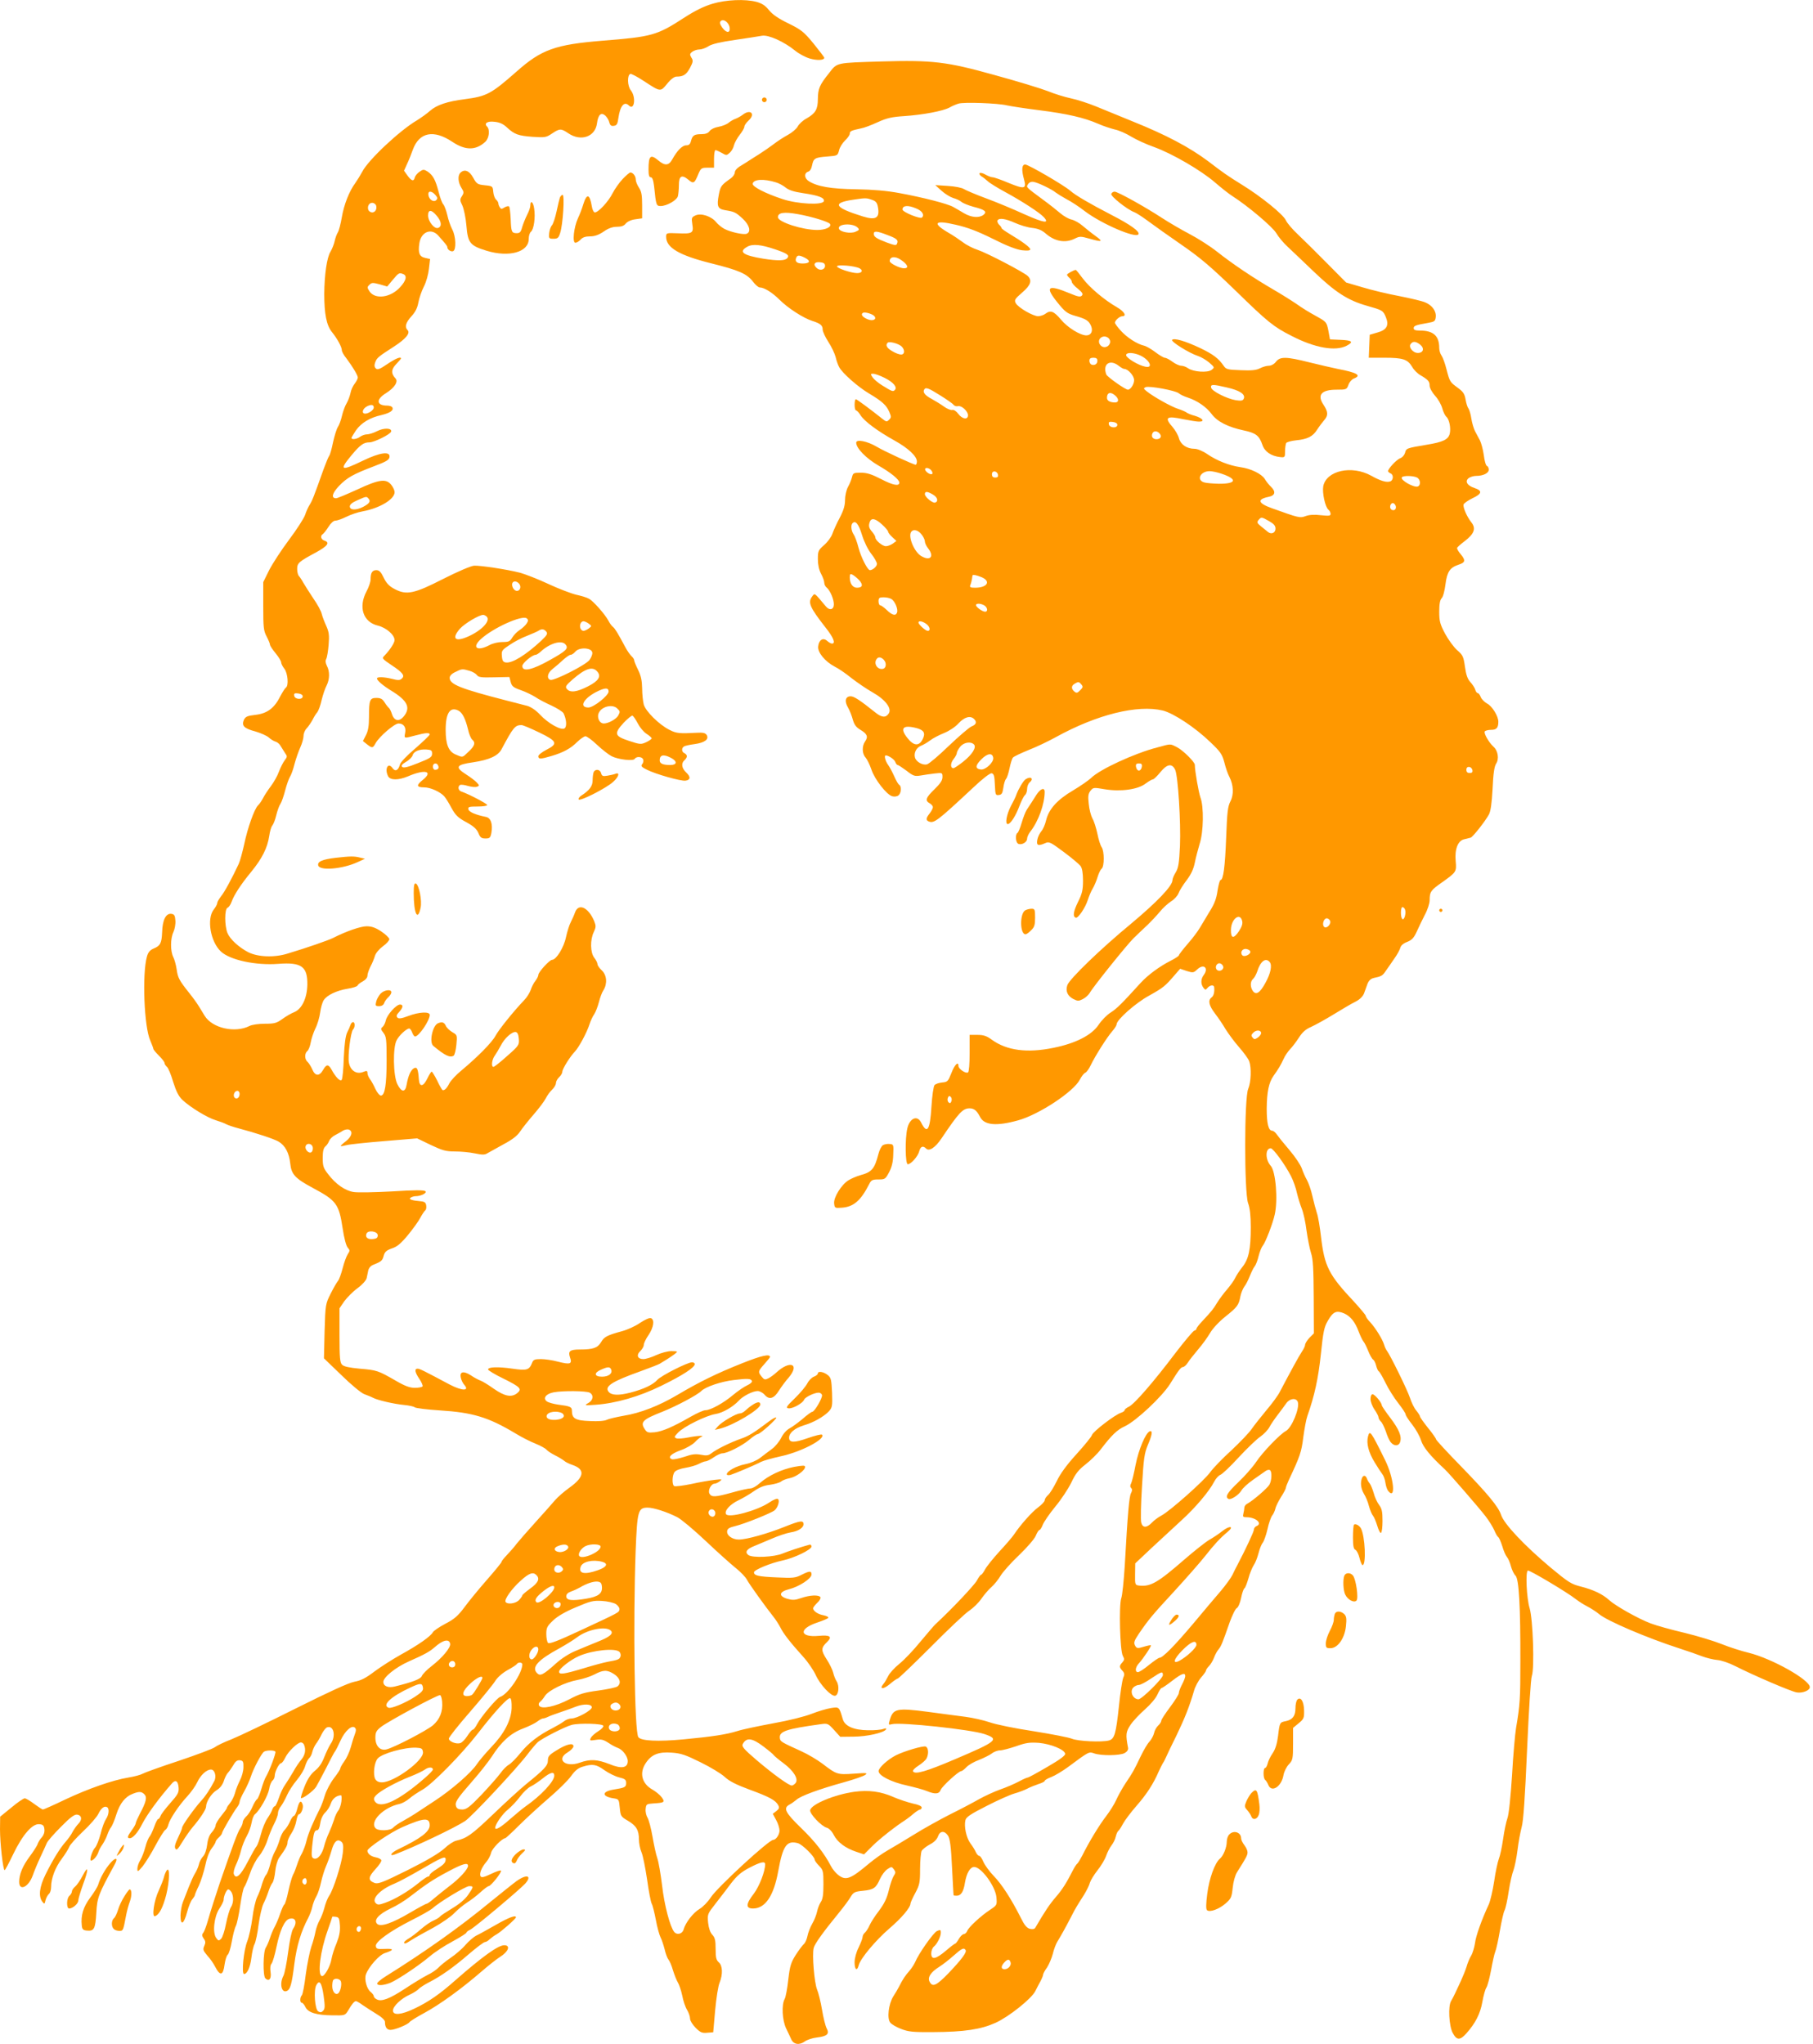
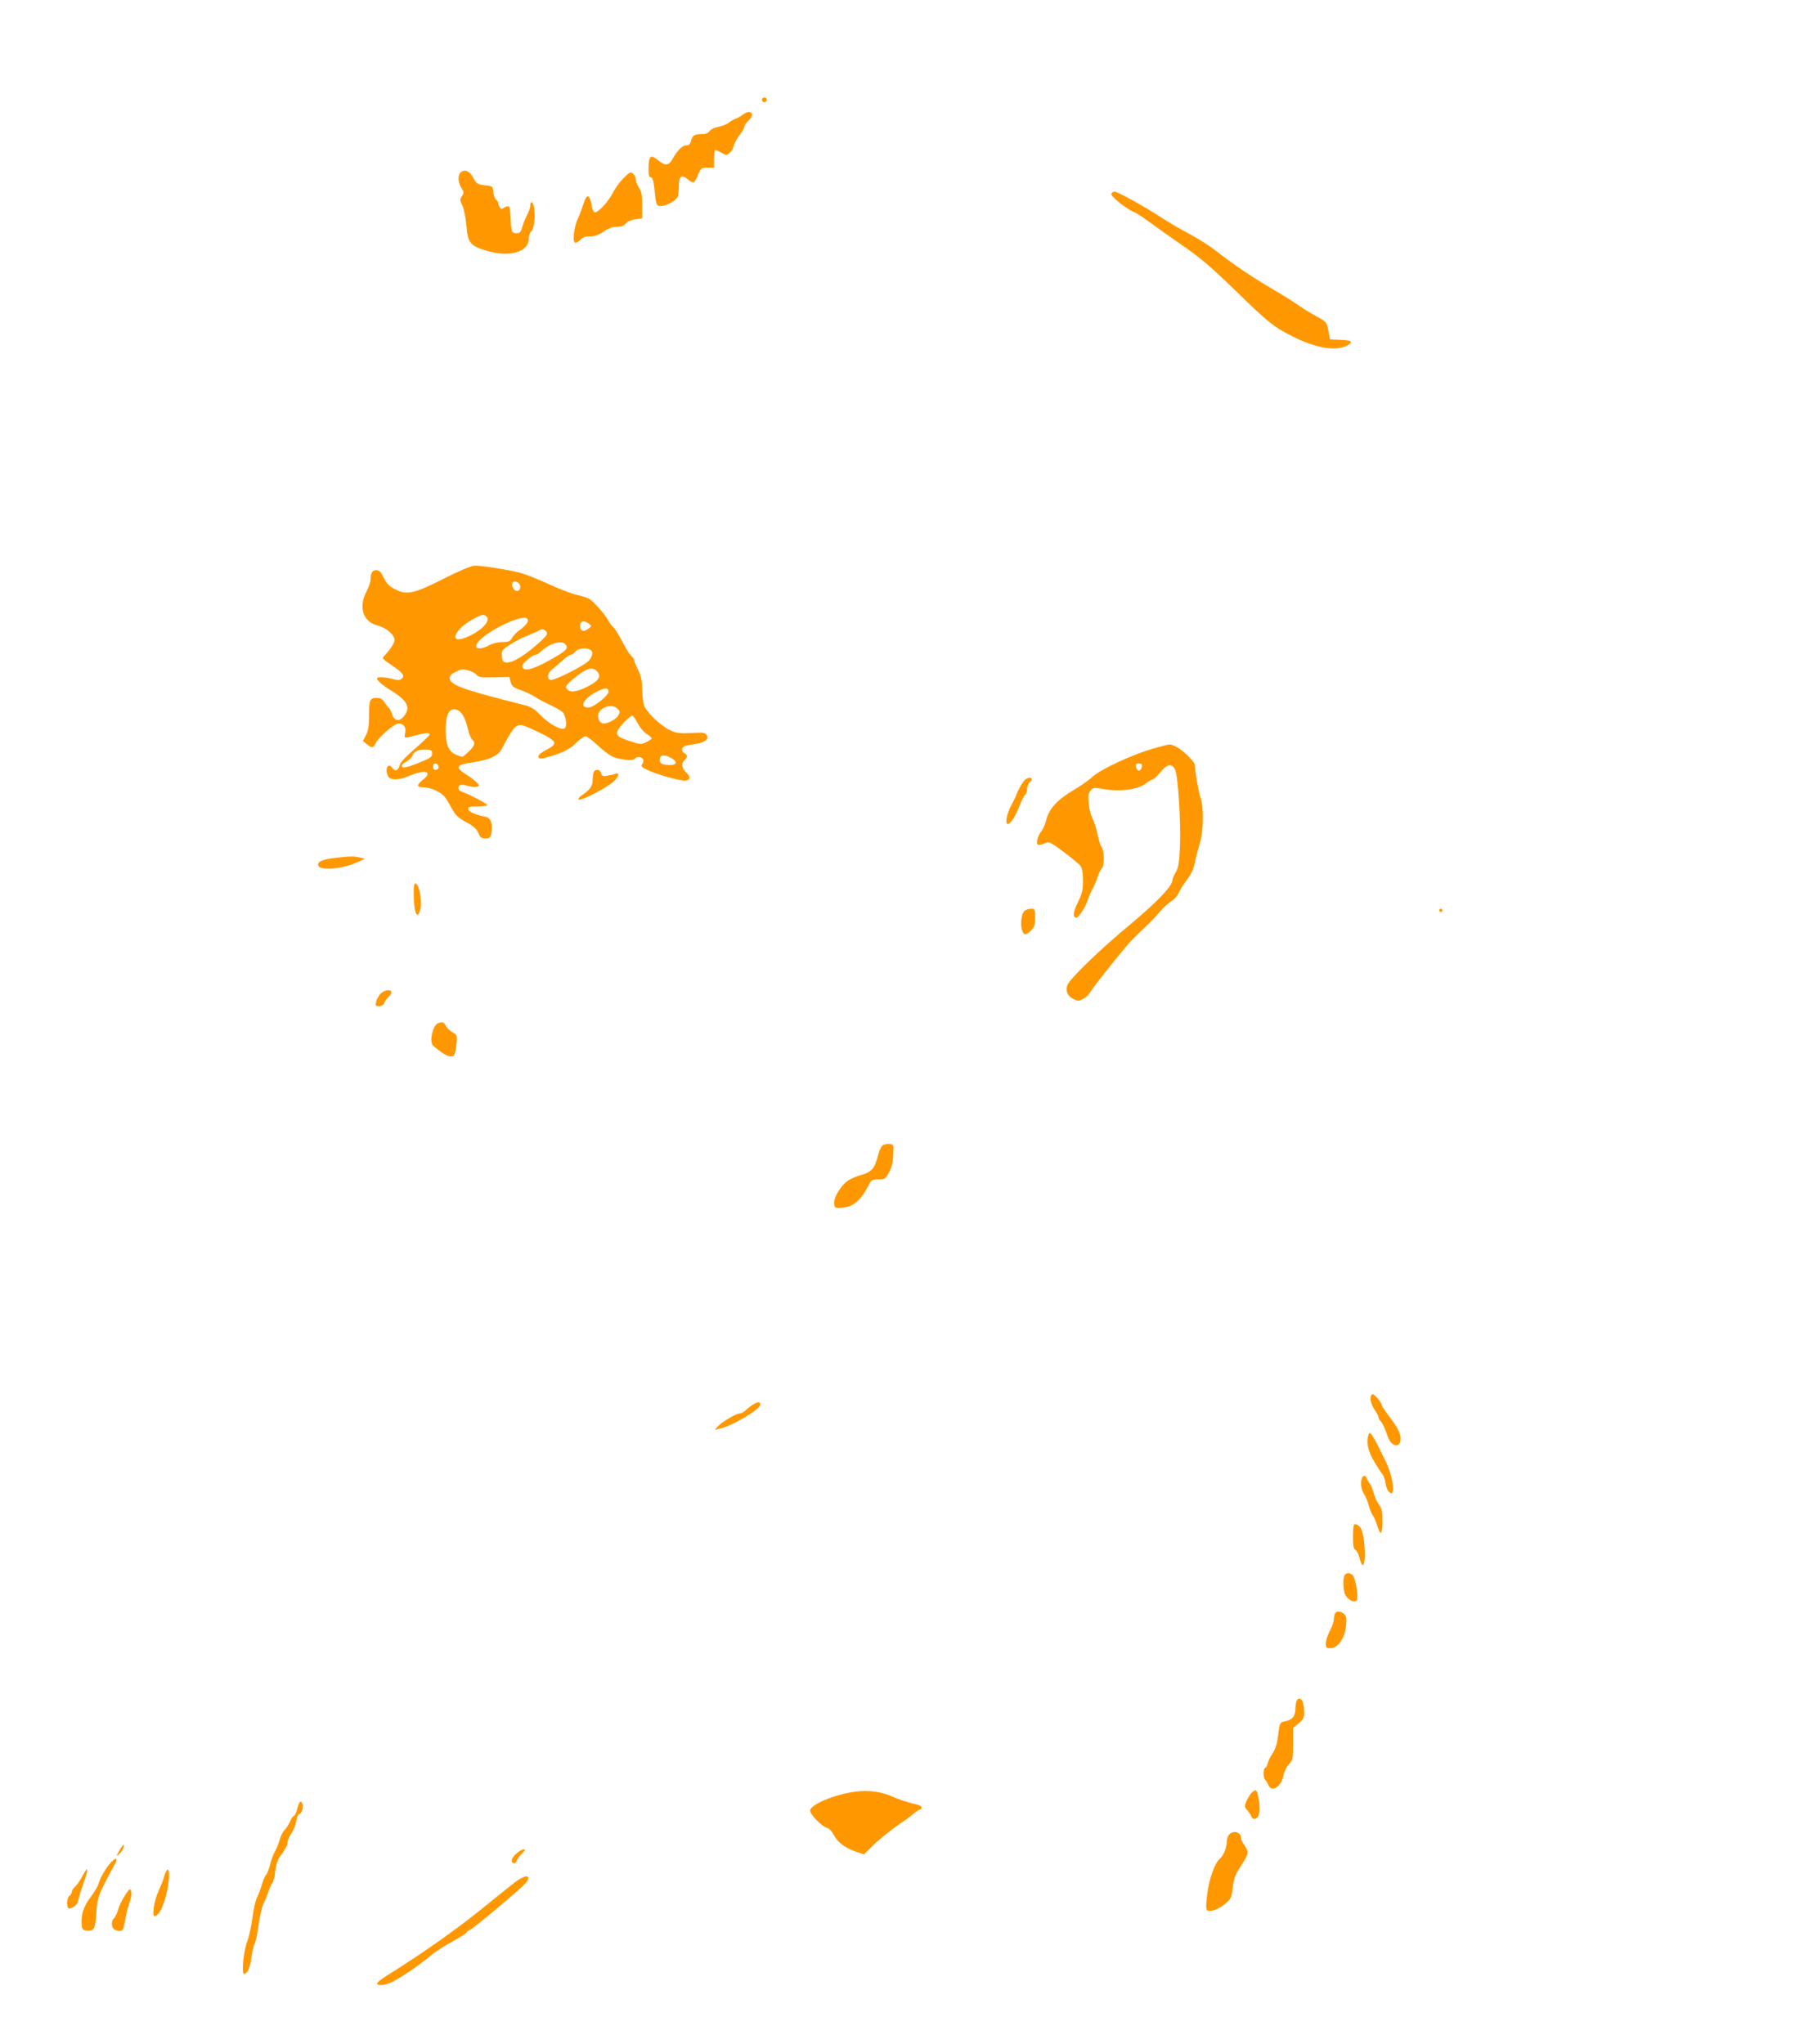
<svg xmlns="http://www.w3.org/2000/svg" version="1.0" width="1135pt" height="1280pt" viewBox="0 0 1135 1280" preserveAspectRatio="xMidYMid meet">
  <g transform="translate(0,1280) scale(0.1,-0.1)" fill="#ff9800" stroke="none">
-     <path d="M4459 12776 c-51 -15 -108 -43 -173 -85 -174 -113 -202 -121 -516 -146 -293 -24 -381 -55 -536 -193 -159 -140 -187 -155 -324 -173 -110 -14 -176 -36 -218 -73 -20 -18 -57 -44 -81 -59 -108 -63 -306 -249 -343 -322 -12 -22 -31 -53 -43 -70 -39 -52 -72 -138 -85 -215 -7 -41 -18 -84 -25 -95 -7 -11 -16 -36 -20 -55 -4 -19 -16 -49 -26 -66 -23 -37 -38 -145 -39 -264 0 -126 14 -197 48 -239 34 -42 62 -94 62 -114 0 -8 12 -31 28 -50 41 -55 72 -107 72 -121 0 -7 -9 -25 -20 -39 -11 -14 -23 -40 -26 -59 -4 -18 -14 -46 -24 -63 -10 -16 -23 -52 -29 -78 -6 -27 -18 -59 -26 -71 -8 -12 -21 -55 -30 -95 -8 -41 -19 -79 -24 -85 -5 -6 -21 -45 -36 -86 -62 -175 -71 -196 -86 -220 -9 -14 -22 -42 -29 -64 -7 -21 -52 -91 -100 -155 -48 -64 -104 -150 -125 -191 l-37 -75 0 -150 c0 -134 2 -154 21 -190 11 -21 21 -45 21 -51 0 -7 16 -31 35 -54 19 -23 35 -49 35 -57 0 -8 9 -26 20 -40 22 -28 28 -107 10 -118 -6 -4 -21 -28 -35 -54 -37 -75 -83 -109 -156 -117 -51 -6 -62 -11 -72 -31 -16 -37 0 -54 72 -73 34 -10 72 -27 84 -38 12 -11 31 -23 43 -26 12 -4 26 -16 32 -29 7 -12 19 -31 27 -43 14 -19 14 -23 -3 -45 -10 -13 -26 -45 -36 -71 -9 -26 -32 -66 -50 -90 -18 -24 -40 -57 -49 -75 -9 -17 -23 -38 -32 -46 -23 -23 -65 -141 -86 -242 -11 -49 -26 -106 -35 -125 -41 -88 -89 -177 -111 -203 -12 -16 -23 -34 -23 -41 0 -8 -10 -26 -22 -41 -45 -58 -21 -201 45 -263 57 -53 217 -88 360 -77 145 11 183 -17 181 -132 -2 -83 -34 -150 -81 -170 -19 -7 -53 -27 -75 -43 -36 -26 -49 -30 -110 -30 -39 0 -81 -6 -96 -14 -91 -46 -233 -14 -281 64 -9 14 -25 41 -36 59 -11 18 -38 56 -60 83 -63 79 -72 96 -79 148 -4 27 -13 61 -21 77 -19 37 -19 117 1 158 8 18 14 50 12 71 -2 31 -7 40 -25 42 -34 5 -56 -38 -58 -114 -3 -70 -11 -86 -55 -104 -21 -9 -33 -23 -40 -49 -31 -108 -18 -443 21 -527 10 -24 19 -47 19 -51 0 -5 16 -24 35 -43 19 -19 35 -39 35 -46 0 -6 7 -17 15 -24 8 -6 26 -49 39 -94 19 -60 34 -90 58 -113 49 -46 155 -111 208 -127 26 -8 56 -19 66 -25 11 -6 44 -17 74 -25 113 -30 225 -67 254 -84 41 -24 66 -71 73 -137 7 -69 31 -94 143 -154 146 -78 162 -100 185 -252 9 -61 22 -110 32 -121 14 -16 14 -20 0 -41 -9 -14 -23 -53 -32 -88 -9 -35 -22 -71 -29 -79 -7 -8 -28 -44 -46 -80 -32 -64 -33 -67 -38 -235 l-4 -170 109 -105 c60 -59 124 -112 143 -119 19 -7 44 -17 55 -23 28 -15 131 -39 195 -45 30 -3 60 -9 67 -15 7 -5 77 -14 156 -19 206 -13 303 -42 472 -143 39 -24 96 -53 127 -65 32 -13 63 -30 69 -38 7 -8 31 -24 53 -35 23 -11 48 -27 57 -34 8 -8 33 -20 54 -27 80 -28 73 -75 -19 -141 -35 -25 -76 -61 -92 -80 -16 -19 -69 -79 -119 -134 -49 -54 -103 -116 -120 -137 -16 -22 -45 -54 -62 -72 -18 -19 -33 -37 -33 -42 0 -5 -41 -55 -91 -112 -50 -57 -114 -135 -141 -172 -41 -55 -64 -75 -120 -104 -38 -20 -73 -44 -78 -53 -14 -26 -91 -80 -200 -140 -52 -29 -127 -77 -166 -106 -54 -41 -83 -56 -125 -64 -37 -7 -157 -62 -369 -168 -173 -87 -353 -173 -400 -192 -47 -18 -94 -41 -105 -50 -11 -9 -112 -47 -225 -85 -113 -37 -215 -74 -227 -81 -12 -7 -52 -18 -90 -24 -97 -16 -250 -69 -398 -139 -70 -34 -132 -61 -136 -61 -5 0 -29 16 -55 35 -25 19 -52 35 -59 35 -8 0 -46 -26 -84 -58 l-70 -57 -1 -79 c0 -86 19 -256 29 -256 3 0 28 46 54 101 59 122 120 192 164 187 22 -2 29 -9 31 -32 2 -18 -4 -36 -16 -50 -11 -11 -22 -30 -26 -41 -3 -11 -26 -47 -50 -79 -44 -59 -66 -112 -66 -159 0 -61 59 -33 85 40 9 26 30 77 47 113 17 36 35 76 41 90 6 14 47 60 90 103 57 58 83 77 100 75 29 -4 33 -32 8 -57 -11 -11 -27 -34 -36 -50 -8 -17 -28 -45 -44 -63 -37 -42 -81 -114 -126 -205 -38 -77 -45 -135 -21 -169 14 -18 15 -18 21 8 4 15 13 32 21 39 8 6 14 26 14 44 0 54 26 123 68 178 21 29 42 62 46 74 4 12 43 55 86 96 44 41 87 91 96 110 17 36 38 52 55 41 14 -8 11 -47 -7 -73 -9 -13 -25 -54 -34 -93 -10 -38 -26 -78 -35 -87 -19 -21 -37 -81 -25 -81 14 0 38 28 46 53 3 12 15 34 26 49 10 15 24 42 30 60 6 18 17 40 24 48 7 9 22 45 33 81 22 68 55 110 104 128 38 15 53 14 71 -4 18 -18 11 -48 -28 -121 -14 -27 -26 -54 -26 -59 0 -6 -11 -26 -25 -45 -28 -38 -31 -50 -12 -50 19 0 51 37 77 89 30 59 105 162 187 255 22 25 38 14 41 -26 3 -31 -4 -44 -52 -98 -30 -34 -58 -70 -61 -81 -4 -10 -10 -19 -15 -19 -4 0 -15 -21 -24 -47 -9 -25 -22 -53 -29 -62 -8 -9 -20 -38 -27 -66 -7 -27 -21 -64 -31 -81 -11 -17 -19 -42 -19 -55 0 -22 3 -20 33 15 17 22 54 80 80 130 27 50 54 94 62 98 7 4 16 19 19 33 9 36 66 121 119 178 24 26 52 66 62 88 21 45 58 79 86 79 24 0 36 -44 20 -73 -27 -52 -55 -94 -81 -122 -41 -45 -120 -155 -120 -169 0 -7 -12 -35 -26 -64 -17 -35 -23 -56 -16 -67 7 -13 15 -5 43 41 19 31 48 73 65 93 45 52 84 111 84 128 0 31 33 83 65 103 22 13 38 34 46 58 6 20 18 44 26 52 8 8 23 30 34 48 14 25 25 32 42 30 19 -3 22 -9 21 -44 0 -23 -10 -59 -22 -82 -11 -22 -26 -58 -31 -80 -6 -21 -20 -49 -31 -62 -11 -13 -20 -26 -20 -31 0 -4 -16 -26 -35 -49 -19 -23 -35 -50 -35 -59 0 -10 -11 -29 -23 -43 -16 -17 -26 -43 -30 -78 -4 -32 -14 -62 -26 -74 -11 -12 -23 -34 -26 -51 -4 -16 -15 -41 -24 -55 -9 -14 -26 -52 -39 -85 -13 -33 -30 -76 -37 -95 -8 -19 -14 -57 -15 -83 0 -68 21 -57 42 23 9 34 24 70 33 79 8 10 15 21 15 25 0 4 11 31 25 59 13 29 31 85 40 126 9 45 24 86 40 107 14 18 25 37 25 42 0 5 9 17 20 27 11 10 20 22 20 27 0 10 71 132 95 163 8 10 15 25 15 33 0 8 13 38 29 66 16 28 34 69 41 91 16 50 67 147 83 157 16 10 65 10 71 0 5 -9 -38 -122 -59 -157 -7 -11 -20 -46 -29 -77 -9 -31 -21 -60 -27 -64 -6 -3 -19 -25 -29 -48 -9 -22 -27 -50 -39 -60 -11 -11 -21 -26 -21 -35 0 -9 -8 -28 -17 -41 -15 -21 -49 -114 -127 -340 -24 -72 -56 -170 -75 -237 -10 -35 -23 -69 -29 -76 -9 -10 -8 -19 3 -35 12 -16 13 -26 4 -46 -10 -22 -8 -29 19 -61 18 -19 39 -50 48 -68 32 -62 51 -58 60 13 4 27 12 54 19 60 8 6 19 43 26 83 7 40 18 84 26 99 7 15 19 72 27 128 8 55 19 107 25 114 6 7 22 46 36 85 13 40 39 89 58 111 18 21 41 65 51 97 10 32 29 78 42 103 13 25 24 54 24 66 0 12 8 32 19 45 10 13 27 44 38 69 11 25 39 68 62 95 23 28 46 66 51 86 6 20 17 42 24 49 8 6 18 24 21 40 4 16 14 39 24 52 10 13 26 40 35 60 10 20 25 39 33 42 42 16 58 -55 23 -103 -10 -15 -28 -53 -40 -83 -14 -37 -33 -65 -58 -85 -26 -21 -46 -51 -65 -98 -15 -37 -25 -70 -23 -73 8 -8 79 44 95 70 8 13 36 66 63 118 26 52 51 100 56 105 5 6 20 36 34 67 28 61 71 99 90 80 8 -8 8 -19 0 -39 -6 -15 -18 -53 -26 -83 -8 -30 -27 -70 -41 -89 -14 -19 -25 -39 -25 -45 0 -5 -18 -33 -40 -61 -22 -29 -47 -76 -56 -106 -9 -30 -22 -65 -29 -79 -44 -86 -76 -162 -86 -205 -6 -27 -20 -63 -29 -80 -10 -16 -23 -48 -30 -70 -7 -22 -18 -51 -26 -65 -7 -14 -20 -60 -29 -102 -9 -43 -20 -80 -25 -83 -5 -3 -16 -28 -26 -57 -9 -28 -25 -65 -34 -82 -10 -17 -23 -49 -30 -71 -7 -22 -19 -49 -26 -60 -17 -24 -19 -176 -3 -192 23 -23 39 -3 33 38 -4 25 -2 44 6 54 7 8 21 56 31 105 21 102 50 166 79 175 40 13 53 -21 25 -62 -9 -13 -22 -75 -31 -145 -9 -68 -22 -135 -30 -150 -25 -48 -12 -107 20 -95 23 9 32 37 49 172 15 114 42 202 86 285 10 19 22 51 26 70 4 19 15 49 25 65 10 17 23 57 30 90 7 32 21 77 31 100 10 22 25 65 34 96 16 59 37 78 62 57 12 -10 14 -26 9 -71 -7 -67 -59 -229 -85 -267 -10 -14 -23 -47 -30 -75 -7 -27 -21 -63 -31 -80 -9 -16 -21 -48 -25 -70 -4 -22 -15 -64 -26 -94 -10 -30 -26 -109 -35 -175 -8 -67 -19 -125 -25 -130 -12 -13 -12 -46 0 -46 6 0 16 -12 23 -27 17 -35 69 -51 171 -52 77 -1 77 -1 97 31 23 40 38 58 49 58 4 0 23 -11 42 -25 19 -13 58 -38 87 -56 32 -19 52 -38 52 -49 0 -33 12 -50 35 -50 28 0 110 34 119 49 4 6 46 32 94 58 94 51 230 149 357 259 44 38 96 79 117 92 51 32 66 72 25 72 -39 0 -137 -71 -307 -220 -98 -87 -168 -135 -254 -176 -83 -40 -136 -45 -136 -13 0 27 53 77 106 100 23 11 47 26 55 35 7 8 36 27 63 41 75 38 156 95 253 179 48 41 92 74 99 74 7 0 20 8 29 17 10 9 30 24 45 32 28 16 120 97 120 106 0 16 -47 -2 -125 -47 -50 -28 -104 -59 -122 -67 -18 -9 -49 -36 -69 -59 -20 -24 -62 -60 -93 -81 -31 -21 -65 -49 -76 -61 -11 -12 -42 -34 -70 -47 -27 -14 -90 -52 -138 -84 -97 -64 -149 -84 -178 -68 -11 5 -19 14 -19 20 0 6 -9 18 -20 27 -25 20 -40 79 -29 110 18 48 83 122 119 133 58 19 58 29 -1 26 -47 -2 -54 0 -56 18 -4 27 90 94 226 163 58 29 114 61 126 71 42 39 210 141 232 141 29 0 29 -3 -6 -54 -19 -28 -55 -58 -100 -85 -38 -23 -73 -46 -76 -51 -4 -6 -21 -16 -38 -24 -18 -7 -54 -31 -80 -54 -25 -22 -60 -49 -77 -59 -16 -9 -30 -21 -30 -25 0 -12 8 -10 48 16 20 13 81 47 135 76 54 30 113 71 132 92 19 20 54 49 77 64 24 15 62 44 85 65 24 22 47 39 52 39 14 0 85 89 77 97 -4 4 -32 -6 -63 -21 -42 -20 -58 -24 -64 -15 -10 16 5 55 35 90 14 16 27 42 31 59 5 25 69 90 88 90 3 0 41 35 84 78 43 43 127 120 186 171 60 51 124 114 142 140 25 35 45 51 73 59 61 19 85 15 136 -22 27 -19 68 -39 92 -45 37 -9 44 -15 44 -35 0 -26 -8 -30 -77 -41 -76 -12 -78 -43 -3 -55 34 -5 35 -6 40 -60 5 -51 7 -55 50 -80 53 -31 70 -59 70 -118 0 -23 7 -59 16 -80 9 -20 24 -97 35 -170 10 -73 23 -141 29 -152 6 -10 17 -56 26 -102 8 -45 22 -94 29 -108 8 -15 19 -49 26 -76 6 -27 17 -56 24 -64 7 -8 20 -38 28 -67 9 -28 22 -62 30 -75 8 -12 21 -50 28 -83 6 -33 20 -74 31 -91 10 -17 18 -41 18 -54 0 -12 16 -38 35 -57 29 -29 40 -34 72 -31 l38 3 12 137 c7 76 19 154 28 174 21 52 19 106 -5 127 -16 14 -20 29 -20 84 0 54 -4 71 -21 89 -13 14 -22 40 -26 75 -5 53 -4 55 46 119 28 36 72 93 98 128 37 48 63 70 114 97 71 37 99 43 99 22 0 -45 -36 -137 -70 -183 -51 -65 -53 -94 -6 -94 77 0 130 79 158 234 29 160 53 194 123 175 28 -8 104 -83 105 -103 0 -6 12 -23 28 -39 25 -26 27 -34 27 -115 0 -64 -4 -94 -17 -112 -9 -14 -19 -41 -23 -60 -4 -19 -17 -53 -30 -75 -13 -22 -26 -57 -30 -77 -4 -21 -14 -43 -22 -50 -8 -7 -31 -37 -51 -68 -30 -48 -37 -68 -47 -155 -6 -55 -16 -110 -23 -122 -20 -36 -15 -132 9 -183 12 -25 27 -56 33 -70 15 -32 51 -37 85 -12 14 10 47 21 73 24 67 8 82 22 63 58 -8 16 -21 68 -29 117 -8 48 -22 105 -31 126 -17 42 -32 218 -21 260 6 26 62 103 161 224 27 33 59 76 70 95 18 30 26 34 78 39 67 7 81 17 106 74 11 24 31 51 46 61 26 17 28 17 41 -1 12 -16 12 -22 -1 -41 -8 -12 -22 -53 -31 -91 -12 -50 -29 -84 -61 -127 -25 -32 -51 -73 -59 -91 -7 -17 -20 -37 -28 -45 -9 -7 -16 -20 -16 -29 0 -9 -12 -38 -25 -66 -15 -29 -25 -68 -25 -92 0 -47 16 -58 26 -18 10 41 106 156 192 230 75 64 132 131 132 156 0 5 13 35 30 66 27 51 30 65 30 150 0 52 5 103 10 114 6 10 29 28 51 40 26 13 44 31 51 50 12 36 41 38 63 5 12 -19 19 -68 25 -198 5 -95 9 -174 10 -175 0 -2 8 -3 19 -3 27 0 43 24 52 82 10 59 32 98 58 98 44 0 132 -120 139 -189 4 -49 4 -50 -38 -78 -61 -40 -138 -112 -145 -134 -4 -10 -13 -19 -20 -19 -8 0 -22 -13 -32 -30 -9 -16 -20 -30 -23 -30 -4 0 -30 -20 -59 -45 -63 -53 -91 -59 -91 -16 0 16 7 34 16 42 21 17 44 63 44 88 0 18 -3 19 -24 10 -23 -11 -115 -141 -138 -197 -7 -15 -23 -39 -36 -54 -24 -27 -40 -50 -64 -98 -7 -14 -23 -41 -36 -61 -29 -47 -40 -136 -19 -163 8 -11 39 -29 68 -40 46 -18 75 -21 199 -20 198 1 301 17 392 58 84 38 224 150 249 198 9 18 24 47 33 63 9 17 16 35 16 40 0 6 11 27 25 46 13 20 29 59 36 85 6 27 19 60 27 74 20 32 53 91 86 155 14 28 31 59 38 70 7 11 26 43 44 70 17 28 34 62 37 76 4 14 25 49 47 77 22 27 47 69 55 92 8 23 23 52 34 66 11 14 23 38 26 54 4 17 11 32 16 36 5 3 18 23 29 44 11 21 50 73 86 114 63 72 105 137 139 216 9 19 20 42 25 50 6 8 15 26 21 40 6 14 35 75 65 135 52 108 81 182 109 278 7 26 27 63 44 83 17 19 31 39 31 44 0 5 8 17 18 27 10 10 25 34 32 53 7 19 20 43 29 53 16 19 25 42 70 171 16 43 35 83 44 87 9 5 21 34 27 64 6 30 15 57 21 60 5 3 16 32 25 63 8 31 24 68 33 82 10 14 23 48 30 75 7 28 19 57 26 65 7 8 21 46 30 85 8 38 22 76 29 85 7 8 16 27 20 42 3 16 20 49 36 75 17 26 30 51 30 57 0 5 9 28 19 50 69 146 79 175 90 266 7 52 18 113 26 135 44 124 68 233 84 385 15 145 21 172 45 212 32 55 52 64 99 45 41 -18 70 -53 93 -115 10 -26 23 -54 30 -62 7 -8 20 -35 30 -60 10 -25 23 -48 30 -53 7 -4 15 -21 19 -37 4 -16 11 -33 16 -36 6 -3 25 -36 43 -73 18 -37 53 -93 79 -126 26 -33 47 -65 47 -72 0 -6 18 -34 41 -63 22 -28 47 -72 55 -98 13 -43 58 -98 149 -182 30 -28 215 -242 255 -294 22 -28 46 -68 55 -88 8 -20 19 -39 25 -43 5 -3 16 -29 25 -57 8 -28 21 -58 29 -67 8 -9 19 -35 25 -58 6 -23 19 -50 29 -59 21 -22 31 -189 30 -539 0 -230 -2 -269 -27 -415 -6 -36 -18 -168 -25 -295 -9 -139 -20 -246 -29 -270 -8 -22 -20 -80 -27 -130 -7 -49 -19 -106 -27 -125 -7 -19 -21 -82 -29 -140 -9 -58 -24 -123 -34 -145 -45 -97 -81 -198 -86 -242 -4 -26 -14 -61 -24 -78 -10 -16 -23 -48 -29 -70 -7 -22 -23 -62 -36 -90 -13 -27 -28 -61 -35 -75 -6 -14 -18 -36 -26 -50 -19 -31 -13 -154 10 -198 25 -48 46 -49 86 -4 57 64 87 123 100 197 7 39 18 80 26 91 7 12 20 62 29 110 9 49 20 100 26 114 6 14 19 73 29 132 10 59 23 116 29 126 6 11 18 64 26 119 8 54 22 114 30 133 7 19 19 76 25 125 6 50 18 114 26 144 11 37 21 184 34 485 11 246 23 445 30 463 17 48 7 353 -14 423 -19 62 -27 231 -11 236 11 4 252 -140 300 -179 17 -13 49 -34 71 -45 23 -12 56 -33 74 -48 50 -43 301 -150 505 -216 50 -16 113 -38 141 -49 27 -10 70 -21 95 -23 25 -2 73 -18 114 -39 112 -57 347 -158 383 -164 36 -6 82 12 82 33 0 46 -237 179 -382 215 -46 11 -121 35 -168 54 -47 19 -152 51 -234 71 -82 19 -178 46 -212 59 -77 29 -219 109 -259 145 -41 38 -100 66 -179 86 -60 15 -78 27 -189 119 -163 137 -291 272 -310 330 -16 50 -83 131 -249 302 -87 89 -158 166 -158 171 0 5 -22 37 -50 71 -27 34 -50 66 -50 71 0 5 -10 21 -23 37 -13 15 -31 51 -40 80 -16 49 -124 269 -145 296 -5 6 -13 23 -17 37 -10 34 -54 105 -87 141 -16 16 -28 34 -28 40 0 5 -33 44 -72 87 -160 170 -186 222 -208 407 -7 61 -18 128 -26 150 -7 22 -20 70 -28 106 -8 37 -24 82 -34 100 -11 19 -25 51 -32 72 -7 21 -41 73 -77 115 -36 42 -72 87 -81 100 -8 12 -21 22 -28 22 -23 0 -34 45 -34 138 1 104 13 164 43 206 30 42 44 65 63 106 8 19 27 46 40 60 14 14 38 46 55 72 22 35 44 54 77 68 26 12 90 47 142 79 52 32 113 68 136 79 27 14 45 32 53 51 6 17 16 45 22 61 8 20 21 32 38 36 51 11 56 14 78 47 12 17 36 51 52 75 17 23 33 53 37 66 3 15 19 29 43 38 30 12 42 25 60 64 12 27 35 75 51 106 17 31 30 72 30 91 0 53 7 63 79 113 88 63 90 65 84 132 -7 75 14 129 54 137 15 4 33 8 40 10 13 4 90 101 114 145 11 20 18 69 23 161 4 95 11 140 22 157 20 30 12 82 -17 107 -29 27 -61 83 -54 95 3 5 21 10 40 10 34 0 45 13 45 51 0 35 -39 98 -71 114 -16 9 -34 27 -39 40 -5 14 -14 25 -19 25 -5 0 -13 10 -16 23 -4 12 -18 33 -31 47 -17 19 -26 45 -33 95 -9 64 -13 73 -50 105 -21 19 -55 66 -75 103 -31 59 -36 78 -36 137 0 48 5 73 15 84 9 8 19 47 24 87 10 79 28 105 82 123 43 14 45 27 14 65 -15 17 -25 35 -23 40 1 5 23 24 48 43 59 45 71 79 42 116 -28 35 -53 92 -50 112 2 8 27 26 56 40 60 28 64 47 13 64 -46 15 -62 42 -37 62 11 8 32 14 47 14 44 0 79 17 79 39 0 11 -5 21 -11 23 -7 2 -16 33 -20 68 -5 35 -16 76 -24 92 -8 15 -22 41 -31 58 -8 16 -19 52 -23 79 -4 28 -13 56 -18 63 -6 7 -14 32 -18 56 -6 35 -15 49 -48 73 -50 37 -51 37 -72 118 -9 36 -23 74 -31 85 -8 11 -14 32 -14 47 0 76 -37 109 -121 109 -28 0 -39 4 -39 15 0 15 14 20 90 33 40 7 45 11 48 35 5 38 -22 75 -65 93 -20 9 -93 26 -164 40 -70 13 -174 38 -230 55 l-102 30 -121 122 c-67 68 -149 149 -182 180 -34 32 -67 71 -74 87 -15 36 -157 151 -278 225 -87 54 -113 72 -207 144 -117 88 -264 166 -473 250 -81 33 -185 76 -232 95 -47 19 -117 42 -156 50 -38 8 -103 28 -144 45 -41 16 -191 62 -334 101 -300 84 -389 94 -706 85 -291 -9 -278 -6 -330 -73 -60 -75 -69 -97 -70 -162 0 -65 -15 -90 -71 -122 -23 -12 -47 -35 -55 -50 -8 -15 -36 -39 -62 -53 -26 -14 -66 -40 -89 -58 -23 -17 -61 -44 -85 -59 -24 -15 -52 -33 -63 -40 -10 -7 -36 -23 -57 -36 -23 -13 -38 -30 -38 -42 0 -10 -11 -27 -25 -37 -60 -42 -65 -49 -75 -102 -14 -73 -7 -89 38 -97 61 -10 67 -13 111 -53 43 -40 55 -83 25 -95 -19 -7 -96 9 -138 30 -17 9 -41 28 -53 43 -30 37 -94 58 -129 42 -24 -11 -26 -15 -20 -55 9 -56 1 -61 -91 -57 -72 3 -73 2 -73 -22 0 -68 82 -116 282 -166 176 -44 223 -65 262 -115 15 -20 34 -36 42 -36 28 0 79 -32 124 -77 52 -52 149 -115 206 -133 51 -16 64 -28 64 -54 0 -12 16 -46 35 -76 20 -30 40 -73 46 -95 5 -22 15 -51 22 -63 18 -37 119 -126 189 -167 82 -49 107 -73 125 -114 13 -30 13 -36 -1 -49 -14 -15 -18 -14 -43 6 -70 56 -159 122 -165 122 -5 0 -8 -16 -8 -35 0 -19 4 -35 9 -35 5 0 18 -13 28 -30 24 -38 106 -99 212 -158 88 -49 141 -99 141 -132 0 -11 -4 -20 -8 -20 -13 0 -196 84 -246 114 -58 34 -126 47 -126 24 0 -35 62 -98 139 -143 77 -44 131 -88 131 -107 0 -24 -39 -17 -112 21 -62 32 -91 41 -129 41 -45 0 -49 -2 -55 -27 -4 -16 -15 -44 -26 -63 -10 -19 -18 -55 -18 -82 0 -33 -9 -64 -33 -110 -19 -35 -39 -80 -46 -100 -7 -21 -30 -52 -52 -71 -36 -32 -39 -37 -39 -88 0 -35 7 -67 20 -92 11 -20 20 -45 20 -56 0 -10 7 -25 17 -32 20 -18 43 -71 43 -103 0 -34 -27 -41 -50 -13 -74 88 -69 84 -85 63 -29 -38 -17 -67 82 -194 51 -64 66 -102 41 -102 -6 0 -20 8 -30 17 -26 23 -52 6 -56 -35 -4 -38 43 -94 103 -126 23 -11 70 -43 104 -71 35 -27 94 -68 133 -90 80 -45 122 -100 102 -132 -18 -28 -43 -27 -82 4 -99 79 -135 103 -157 103 -33 0 -40 -31 -16 -71 11 -19 24 -53 30 -76 9 -31 20 -46 46 -62 44 -26 51 -44 31 -73 -21 -30 -20 -77 3 -102 10 -12 26 -45 36 -74 20 -62 96 -159 131 -168 14 -4 31 -1 39 6 17 14 20 56 4 66 -6 3 -19 26 -30 51 -11 25 -28 58 -39 73 -18 25 -27 60 -15 60 17 0 56 -26 60 -42 4 -10 10 -18 14 -18 5 0 29 -16 56 -36 42 -33 51 -36 88 -30 23 4 63 10 90 13 46 5 47 5 47 -23 0 -20 -13 -40 -50 -76 -54 -52 -61 -71 -30 -88 11 -6 20 -17 20 -24 0 -7 -9 -25 -20 -39 -24 -30 -25 -43 -5 -51 33 -12 52 2 277 212 60 57 106 92 116 90 14 -3 18 -17 20 -71 3 -64 4 -68 25 -65 18 2 23 11 28 45 3 23 10 48 17 56 7 8 16 38 22 67 6 29 15 59 21 66 5 7 50 28 99 48 49 19 126 56 171 81 256 141 510 204 668 166 68 -17 203 -106 298 -198 63 -60 74 -75 88 -128 8 -33 22 -73 31 -89 26 -51 29 -110 7 -153 -17 -33 -21 -67 -27 -228 -7 -184 -18 -265 -35 -265 -5 0 -13 -30 -19 -67 -7 -51 -20 -84 -51 -133 -22 -36 -49 -81 -60 -100 -11 -19 -44 -64 -75 -99 -31 -36 -56 -68 -56 -73 0 -4 -24 -20 -52 -34 -69 -35 -142 -89 -187 -138 -118 -130 -150 -162 -188 -186 -24 -15 -57 -49 -75 -76 -44 -66 -144 -117 -283 -145 -164 -34 -292 -17 -385 50 -34 25 -53 31 -92 31 l-48 0 0 -114 c0 -69 -4 -117 -10 -121 -15 -9 -60 22 -60 41 0 32 -25 6 -45 -47 -20 -50 -23 -54 -57 -57 -20 -2 -42 -9 -48 -17 -6 -7 -15 -68 -19 -134 -9 -149 -27 -176 -65 -99 -24 47 -71 27 -86 -37 -15 -64 -13 -225 3 -225 20 0 65 51 72 83 8 29 23 35 43 15 19 -19 57 6 96 64 109 162 133 188 176 188 28 0 45 -14 65 -53 26 -53 103 -60 239 -22 130 36 347 179 386 255 11 21 26 40 34 43 8 3 24 25 35 49 27 56 100 172 134 211 15 17 27 36 27 43 0 28 119 134 204 180 89 50 99 58 160 129 l34 39 41 -14 c39 -12 43 -12 66 10 40 38 74 9 40 -36 -18 -24 -19 -55 -2 -78 12 -16 14 -16 26 -2 16 19 41 21 42 4 3 -30 -3 -54 -17 -64 -23 -18 -16 -50 22 -100 20 -26 50 -70 66 -98 17 -27 54 -78 83 -111 30 -34 59 -74 65 -89 15 -41 12 -132 -6 -174 -25 -56 -25 -645 -1 -715 12 -32 17 -81 17 -151 0 -140 -13 -200 -53 -250 -18 -23 -38 -53 -44 -67 -6 -14 -29 -46 -50 -71 -22 -25 -50 -63 -63 -84 -24 -40 -34 -53 -94 -117 -20 -21 -36 -42 -36 -47 0 -5 -6 -10 -14 -12 -7 -2 -61 -66 -120 -143 -136 -180 -255 -317 -289 -333 -15 -7 -27 -17 -27 -22 0 -5 -10 -12 -22 -16 -37 -11 -175 -117 -182 -139 -3 -11 -47 -65 -97 -120 -61 -67 -102 -123 -124 -170 -19 -38 -43 -78 -55 -87 -11 -10 -20 -24 -20 -32 0 -8 -19 -28 -42 -45 -39 -29 -110 -109 -150 -169 -9 -14 -50 -62 -91 -106 -41 -45 -82 -96 -91 -114 -9 -17 -20 -32 -24 -32 -4 0 -16 -17 -27 -37 -16 -29 -158 -180 -259 -273 -9 -8 -51 -58 -94 -109 -42 -52 -102 -115 -132 -139 -30 -24 -62 -59 -70 -77 -9 -18 -22 -40 -29 -48 -29 -35 -3 -37 38 -3 23 20 47 36 51 36 5 0 98 89 207 198 109 110 217 212 241 227 24 16 58 49 75 74 17 24 45 58 63 73 18 16 44 48 58 72 14 23 65 81 115 128 50 48 97 102 105 122 8 20 19 36 23 36 5 0 14 15 21 33 7 18 42 69 78 113 36 43 81 111 100 150 27 57 45 80 90 115 31 24 74 66 95 94 68 89 103 123 150 144 71 33 234 186 284 266 54 87 68 105 80 105 7 0 21 12 31 28 9 15 39 52 64 82 26 30 60 77 75 103 16 28 56 71 96 103 75 60 84 72 94 127 4 20 15 47 24 60 10 12 25 42 35 67 10 25 23 52 30 60 7 8 19 38 25 65 7 28 19 57 26 65 16 18 63 139 75 195 21 93 6 271 -25 305 -35 39 -35 110 0 110 15 0 90 -102 127 -175 14 -27 31 -75 37 -105 7 -30 21 -75 31 -100 10 -25 23 -85 29 -135 7 -49 19 -112 28 -140 13 -39 16 -97 17 -277 l1 -227 -28 -28 c-15 -16 -27 -36 -27 -44 0 -7 -9 -27 -21 -44 -18 -27 -73 -128 -136 -248 -11 -23 -50 -76 -85 -117 -34 -41 -76 -94 -92 -117 -15 -23 -73 -83 -127 -134 -55 -50 -114 -111 -132 -136 -37 -53 -256 -247 -307 -273 -19 -10 -46 -30 -59 -44 -32 -34 -59 -34 -67 1 -4 15 -2 117 5 226 10 173 15 207 36 258 28 65 32 93 13 87 -26 -9 -70 -114 -89 -210 -10 -54 -23 -106 -28 -116 -7 -13 -7 -22 0 -29 8 -8 7 -18 -1 -33 -11 -21 -20 -115 -39 -455 -6 -93 -15 -185 -22 -203 -15 -45 -8 -328 10 -360 11 -20 10 -26 -3 -41 -20 -22 -20 -30 0 -52 14 -15 15 -24 5 -46 -6 -16 -18 -93 -26 -173 -19 -178 -28 -208 -63 -218 -44 -12 -194 -5 -232 11 -19 8 -127 29 -240 47 -113 17 -236 42 -275 56 -38 13 -106 28 -150 34 -44 6 -149 19 -234 31 -198 26 -220 21 -241 -51 -9 -30 -8 -32 13 -26 52 14 495 -33 580 -62 95 -32 80 -45 -186 -158 -178 -76 -248 -96 -261 -76 -4 7 11 22 33 36 22 14 45 34 51 45 15 29 12 68 -5 75 -17 6 -133 -28 -187 -55 -52 -27 -108 -78 -108 -99 0 -28 80 -69 178 -90 48 -11 104 -26 125 -35 51 -21 76 -19 86 8 9 23 112 117 128 117 5 0 20 11 33 25 13 14 48 34 78 45 30 12 66 30 80 40 13 11 37 20 52 20 14 0 60 12 101 26 62 22 85 25 143 21 74 -7 159 -41 164 -68 2 -11 -33 -37 -111 -82 -63 -37 -118 -67 -123 -67 -5 0 -30 -11 -56 -25 -26 -14 -79 -37 -117 -50 -39 -14 -99 -42 -133 -61 -35 -20 -116 -63 -181 -95 -65 -33 -166 -89 -225 -126 -59 -36 -133 -81 -165 -99 -32 -18 -84 -55 -115 -81 -119 -100 -147 -111 -196 -72 -15 12 -35 36 -44 54 -41 79 -100 155 -188 240 -99 96 -113 124 -71 146 12 6 31 20 43 30 26 24 144 67 296 109 65 18 125 39 135 47 16 12 7 13 -73 7 -103 -7 -107 -5 -196 63 -32 24 -92 60 -135 79 -123 56 -128 59 -131 80 -6 43 38 58 256 88 42 6 46 5 83 -36 l39 -43 83 1 c82 0 190 24 203 45 4 8 -1 9 -17 3 -13 -5 -56 -9 -95 -8 -89 1 -145 25 -158 69 -23 78 -22 78 -74 70 -26 -4 -80 -20 -121 -36 -43 -17 -142 -42 -238 -59 -91 -17 -193 -38 -227 -49 -71 -22 -158 -35 -337 -52 -160 -15 -267 -10 -283 14 -24 31 -33 719 -17 1164 10 252 15 273 75 273 38 0 121 -27 186 -60 25 -13 105 -80 180 -151 74 -70 159 -146 188 -169 29 -23 59 -55 67 -70 13 -26 117 -171 168 -235 13 -16 32 -46 42 -65 19 -39 62 -94 144 -185 30 -33 64 -84 77 -112 27 -61 97 -136 122 -131 22 4 28 62 9 91 -8 12 -17 36 -21 53 -4 17 -22 55 -41 84 -36 56 -36 72 2 108 35 34 20 46 -52 39 -120 -11 -127 44 -10 83 36 12 67 25 70 30 3 5 -11 12 -30 16 -35 6 -65 27 -65 44 0 5 12 20 26 34 15 13 23 29 20 35 -10 16 -65 14 -120 -5 -40 -14 -55 -14 -87 -5 -57 17 -53 44 10 60 64 16 141 67 141 92 0 24 -11 24 -63 -2 -37 -19 -53 -21 -152 -16 -117 5 -145 11 -145 32 0 15 103 58 179 74 72 15 181 68 181 87 0 9 -6 14 -12 12 -50 -13 -139 -43 -168 -55 -52 -23 -190 -29 -215 -10 -24 18 -11 38 38 57 18 7 66 28 107 45 41 18 95 36 120 40 47 7 80 29 80 51 0 26 -20 23 -118 -16 -107 -43 -239 -80 -287 -80 -41 0 -77 26 -73 53 2 16 15 23 53 32 54 13 222 80 244 98 20 17 33 59 22 70 -6 6 -26 -1 -57 -22 -77 -51 -253 -98 -269 -72 -12 21 25 62 78 87 29 14 73 40 98 58 33 23 63 35 99 39 29 4 60 13 69 20 9 8 33 17 53 21 40 7 98 49 98 71 0 10 -13 10 -69 0 -80 -16 -160 -54 -214 -101 -20 -19 -47 -34 -60 -34 -12 0 -63 -11 -112 -25 -108 -30 -131 -31 -144 -7 -11 21 11 62 33 62 7 0 21 7 32 15 17 13 15 14 -31 9 -27 -3 -94 -14 -147 -26 -54 -11 -102 -17 -108 -13 -14 9 -13 68 3 88 7 10 35 21 67 26 30 5 69 16 85 25 17 9 36 16 43 16 7 0 30 11 50 25 20 14 44 25 54 25 30 0 121 46 166 83 24 21 49 37 55 37 16 1 123 97 116 104 -3 3 -23 -7 -45 -24 -94 -71 -127 -92 -177 -109 -61 -21 -153 -66 -184 -91 -18 -14 -31 -16 -65 -9 -34 6 -56 4 -104 -13 -34 -11 -69 -18 -78 -15 -29 11 -5 35 57 57 34 12 73 35 87 50 14 15 32 30 40 33 27 10 -24 8 -83 -4 -31 -6 -64 -9 -73 -5 -15 6 -14 10 11 36 36 38 176 107 234 116 45 7 110 45 146 84 26 29 88 60 118 60 13 0 33 -11 44 -24 29 -33 58 -24 90 28 14 22 41 59 60 80 72 86 9 111 -77 32 -14 -13 -36 -29 -49 -36 -22 -11 -27 -10 -43 10 -24 30 -23 34 17 79 19 21 35 41 35 44 0 21 -51 10 -174 -39 -161 -64 -270 -118 -405 -198 -117 -69 -232 -114 -338 -131 -45 -8 -92 -19 -104 -25 -13 -7 -55 -11 -106 -8 -91 3 -113 16 -113 64 0 25 -10 29 -87 39 -28 4 -60 13 -70 20 -27 20 -5 48 43 57 60 11 203 9 225 -2 27 -15 23 -47 -8 -65 -27 -15 -25 -16 46 -11 126 9 273 51 411 119 133 65 208 114 209 135 1 6 -7 12 -17 12 -28 0 -194 -84 -217 -110 -28 -31 -85 -58 -169 -80 -74 -19 -118 -17 -136 5 -28 34 21 65 200 129 58 21 112 42 120 47 8 5 28 17 44 27 15 9 38 25 50 34 21 17 20 17 -21 18 -23 0 -64 -11 -95 -25 -29 -14 -66 -25 -81 -25 -36 0 -46 25 -18 51 11 11 21 28 21 38 0 10 13 38 30 62 32 48 39 96 15 105 -9 4 -38 -9 -68 -29 -28 -20 -79 -43 -112 -52 -95 -26 -113 -35 -133 -70 -21 -35 -50 -45 -131 -45 -64 0 -76 -10 -63 -49 15 -42 2 -47 -76 -27 -33 9 -81 16 -106 16 -39 0 -48 -4 -55 -23 -18 -46 -33 -50 -123 -37 -90 13 -153 11 -153 -5 0 -5 42 -31 94 -56 107 -53 120 -66 90 -91 -36 -30 -79 -22 -149 27 -35 25 -73 48 -84 51 -11 4 -38 18 -58 32 -47 30 -73 24 -63 -16 3 -15 13 -34 21 -43 36 -40 -14 -39 -92 2 -163 87 -187 99 -200 99 -21 0 -17 -23 11 -64 14 -21 23 -42 20 -47 -4 -5 -25 -9 -48 -9 -32 0 -62 11 -122 46 -108 62 -116 65 -224 74 -64 6 -99 13 -110 25 -13 13 -16 42 -16 185 l0 168 30 44 c17 23 54 61 83 82 30 22 54 49 57 63 3 12 7 34 10 48 4 16 16 30 33 36 50 20 56 26 64 57 7 24 17 33 51 45 32 10 56 30 100 83 31 38 67 87 78 109 12 22 26 43 31 46 5 4 8 17 6 30 -2 18 -10 25 -33 27 -59 5 -80 13 -64 23 7 5 22 9 31 9 33 0 72 20 61 31 -8 8 -68 8 -207 -1 -107 -6 -216 -8 -242 -4 -53 8 -113 49 -161 113 -29 37 -33 50 -33 101 0 41 5 61 16 71 9 7 20 23 24 35 5 12 21 28 37 36 15 8 38 20 49 28 12 7 29 10 38 7 27 -11 18 -44 -19 -73 -20 -15 -34 -28 -32 -30 2 -2 19 1 38 6 19 5 125 16 237 25 l203 17 85 -41 c74 -35 95 -41 152 -41 36 0 92 -5 124 -12 49 -10 63 -10 81 2 12 7 57 32 99 55 53 28 86 53 103 79 14 21 52 69 85 107 33 38 67 83 76 101 9 18 27 43 40 55 13 12 24 31 24 41 0 10 9 27 20 37 11 10 20 25 20 34 0 18 49 96 79 127 24 25 74 117 91 170 7 22 20 50 30 64 9 14 22 48 29 75 7 28 19 61 28 74 26 41 22 95 -10 125 -15 14 -27 31 -27 39 0 8 -9 26 -20 40 -25 32 -27 112 -3 161 14 30 14 39 3 67 -36 87 -98 116 -120 57 -6 -18 -19 -46 -27 -62 -9 -16 -22 -58 -30 -94 -13 -64 -61 -142 -87 -142 -16 0 -86 -77 -86 -94 0 -7 -8 -24 -18 -37 -11 -13 -24 -39 -30 -58 -7 -19 -25 -48 -42 -65 -67 -70 -158 -184 -178 -221 -21 -41 -113 -134 -215 -219 -32 -26 -65 -62 -74 -79 -17 -34 -33 -48 -44 -42 -3 3 -19 29 -33 60 -15 30 -31 55 -34 55 -4 -1 -16 -20 -27 -43 -25 -52 -49 -56 -53 -7 -5 68 -11 81 -31 71 -20 -11 -36 -47 -46 -104 -8 -49 -33 -47 -58 5 -26 53 -29 229 -4 275 16 31 62 73 79 73 4 0 13 -11 18 -25 5 -14 13 -25 18 -25 24 0 92 100 92 135 0 22 -67 19 -135 -7 -42 -16 -59 -18 -67 -10 -9 9 -6 18 10 35 26 28 28 47 6 47 -24 0 -81 -64 -89 -99 -3 -16 -13 -35 -20 -41 -13 -10 -12 -16 5 -37 18 -23 20 -41 20 -172 0 -155 -11 -221 -36 -221 -8 0 -24 19 -35 43 -10 23 -26 51 -34 61 -8 11 -15 28 -15 37 0 15 -4 16 -29 6 -41 -15 -78 10 -87 59 -8 42 11 193 26 208 13 13 13 46 0 46 -6 0 -13 -8 -16 -17 -3 -10 -12 -31 -21 -48 -10 -21 -17 -70 -21 -157 -2 -69 -8 -132 -13 -139 -8 -14 -37 14 -64 64 -20 35 -32 34 -53 -3 -23 -40 -49 -39 -67 3 -8 19 -21 39 -29 47 -20 16 -21 54 -2 69 8 7 17 31 21 54 4 23 17 62 29 87 13 25 26 70 30 100 4 30 14 65 22 77 20 32 82 61 150 72 32 5 60 14 62 20 2 6 17 18 33 26 18 10 29 24 29 36 0 11 9 37 19 57 11 20 23 50 28 67 5 17 26 42 50 60 23 16 41 37 40 45 -1 8 -24 30 -51 48 -35 23 -59 32 -91 32 -38 0 -130 -32 -210 -73 -30 -15 -162 -61 -285 -98 -83 -26 -186 -22 -247 9 -59 31 -113 81 -129 119 -19 45 -19 152 0 159 8 3 19 19 25 36 16 45 59 111 125 191 66 81 100 148 111 222 4 28 12 57 19 65 7 8 19 38 25 65 7 28 18 60 26 71 8 12 21 50 30 85 9 35 23 74 30 85 8 12 21 49 29 82 9 33 25 79 36 103 11 24 20 56 20 72 0 15 9 36 19 46 11 11 27 35 37 53 9 18 22 40 30 48 7 9 20 43 27 76 8 33 22 74 31 91 20 39 21 89 2 124 -9 18 -10 32 -4 43 5 9 12 50 15 89 5 60 2 80 -15 118 -11 24 -24 58 -28 74 -3 17 -27 61 -53 98 -25 38 -54 83 -63 99 -9 17 -22 36 -27 41 -6 6 -11 26 -11 44 0 37 10 46 118 104 73 40 89 62 52 74 -21 7 -27 30 -10 40 6 4 22 24 36 46 15 24 32 39 44 39 12 0 42 11 68 24 26 13 72 29 102 34 108 20 200 76 200 120 0 11 -9 31 -21 46 -32 40 -75 35 -212 -29 -66 -30 -125 -55 -133 -55 -33 0 -25 31 17 76 51 53 88 74 219 124 77 29 96 40 98 58 6 38 -60 29 -167 -23 -138 -67 -150 -61 -71 34 55 66 76 81 113 81 29 0 130 50 135 67 7 23 -44 25 -86 4 -23 -12 -52 -21 -65 -21 -13 0 -32 -7 -43 -15 -20 -15 -54 -20 -54 -7 1 4 13 25 28 47 33 47 87 80 160 96 54 13 79 30 67 49 -3 5 -17 10 -30 10 -69 0 -74 38 -9 78 54 34 79 73 59 93 -28 30 -27 56 5 89 16 17 30 33 30 35 0 14 -34 0 -86 -35 -48 -33 -61 -37 -72 -27 -9 10 -10 20 -3 39 10 27 18 34 119 99 72 47 102 83 83 102 -19 19 -12 46 24 86 26 28 38 54 44 88 5 26 20 71 34 98 15 29 28 76 32 112 l7 61 -31 7 c-36 8 -45 31 -36 91 10 72 74 98 118 49 48 -54 57 -65 57 -73 0 -15 22 -30 36 -25 21 8 18 92 -5 136 -11 21 -25 61 -31 90 -7 29 -18 59 -25 67 -8 8 -21 44 -30 80 -19 74 -35 103 -69 126 -23 14 -27 14 -49 -1 -14 -9 -27 -25 -30 -35 -7 -28 -20 -25 -46 10 l-22 31 19 42 c11 23 27 63 36 89 40 110 130 128 247 50 82 -55 147 -55 207 0 24 23 30 76 11 95 -21 21 2 36 48 30 31 -3 54 -14 76 -35 48 -44 70 -52 161 -59 78 -5 85 -4 122 21 48 32 56 32 102 1 78 -53 168 -22 179 62 7 55 26 72 52 49 11 -10 22 -29 25 -42 5 -19 12 -25 29 -22 18 2 23 12 28 49 11 77 37 107 66 78 34 -34 46 52 12 95 -22 27 -24 96 -3 103 6 2 44 -18 85 -45 105 -69 103 -68 145 -17 22 28 45 45 58 45 44 0 62 12 85 54 20 38 21 47 9 65 -11 19 -11 24 6 37 11 8 31 14 44 14 14 0 40 9 58 21 23 14 76 26 166 39 73 11 149 22 168 26 41 7 138 -37 207 -93 23 -19 64 -41 90 -49 46 -14 93 -12 93 4 0 4 -31 44 -68 90 -61 74 -77 86 -158 126 -62 30 -98 55 -120 82 -23 29 -43 42 -78 52 -72 19 -190 14 -277 -12z m109 -150 c4 -35 -21 -34 -47 2 -15 22 -17 32 -9 40 17 17 52 -9 56 -42z m1737 -486 c22 -5 112 -19 200 -30 175 -22 284 -47 372 -86 32 -14 78 -29 103 -35 25 -5 70 -25 101 -44 31 -19 96 -49 145 -66 115 -42 293 -146 380 -221 38 -33 86 -71 108 -85 100 -64 252 -193 276 -233 14 -24 45 -61 70 -84 24 -23 99 -93 165 -157 135 -129 213 -180 334 -214 95 -27 100 -29 117 -71 21 -51 6 -80 -53 -96 l-48 -14 -3 -72 -3 -72 100 0 c114 0 143 -10 171 -56 10 -19 34 -43 52 -53 49 -29 58 -39 58 -66 0 -14 15 -41 34 -63 19 -20 39 -56 45 -78 6 -23 18 -47 26 -54 18 -15 29 -71 21 -105 -9 -37 -41 -53 -146 -70 -126 -21 -127 -22 -134 -51 -4 -13 -17 -29 -30 -33 -23 -9 -76 -65 -76 -81 0 -4 7 -10 15 -14 20 -7 19 -42 -1 -50 -23 -9 -62 3 -119 35 -122 68 -282 33 -301 -66 -7 -41 12 -129 32 -146 8 -6 14 -18 14 -27 0 -12 -10 -13 -60 -8 -40 5 -73 3 -95 -5 -37 -14 -43 -12 -213 49 -87 31 -94 56 -20 71 41 8 47 32 15 63 -13 12 -31 35 -39 49 -20 32 -87 65 -153 74 -69 10 -146 40 -206 81 -29 20 -63 34 -81 34 -48 0 -86 26 -97 65 -5 20 -23 51 -40 71 -54 61 -39 72 68 49 40 -8 84 -15 97 -15 39 0 24 21 -24 36 -24 6 -48 16 -55 22 -7 5 -30 15 -52 22 -41 13 -151 74 -195 109 -22 18 -23 20 -7 27 23 9 185 -21 206 -38 9 -8 34 -20 56 -27 61 -20 117 -59 150 -103 35 -48 103 -82 201 -103 76 -16 97 -32 117 -90 14 -43 55 -71 112 -77 29 -3 30 -1 30 37 0 22 4 45 7 51 4 6 32 14 62 17 72 7 105 24 132 67 12 19 32 45 43 58 27 30 26 53 -3 97 -42 62 -14 95 81 95 62 0 64 1 75 31 6 17 21 34 34 39 50 19 21 37 -101 60 -33 7 -113 25 -177 41 -147 37 -184 37 -210 4 -11 -15 -30 -25 -44 -25 -14 0 -39 -7 -56 -16 -23 -12 -53 -15 -120 -12 -82 3 -92 5 -107 27 -32 47 -67 73 -146 111 -95 45 -164 65 -177 52 -10 -10 106 -83 162 -101 19 -6 51 -25 70 -41 34 -30 35 -30 15 -46 -25 -19 -113 -13 -147 10 -12 9 -32 16 -43 16 -12 0 -36 11 -55 25 -19 14 -40 25 -48 25 -7 0 -34 16 -59 35 -26 20 -58 38 -72 41 -43 10 -106 51 -144 93 -21 23 -37 45 -37 50 0 15 30 41 46 41 30 0 12 30 -33 56 -80 46 -172 124 -214 180 -22 30 -42 54 -44 54 -11 0 -55 -24 -55 -30 0 -4 7 -13 15 -20 8 -7 15 -18 15 -25 0 -7 17 -27 38 -43 29 -24 34 -33 25 -43 -10 -10 -25 -7 -75 14 -139 58 -159 43 -77 -58 46 -57 60 -68 108 -82 71 -20 88 -31 102 -65 13 -32 -1 -58 -30 -58 -38 0 -118 49 -159 99 -45 53 -65 61 -98 36 -10 -8 -30 -14 -44 -15 -33 0 -126 54 -141 82 -10 19 -6 26 40 66 55 47 64 77 34 105 -30 26 -254 143 -311 162 -29 9 -72 31 -95 49 -23 17 -63 44 -88 58 -106 62 -89 82 43 51 76 -17 138 -41 233 -88 89 -45 147 -67 183 -72 36 -4 52 -2 52 6 0 12 -49 48 -129 96 -28 17 -51 33 -51 37 0 4 -7 14 -16 22 -8 9 -12 20 -9 26 10 17 50 11 108 -15 31 -14 79 -29 108 -32 37 -4 61 -14 84 -34 58 -51 124 -63 184 -33 30 15 37 15 90 0 82 -23 90 -20 40 16 -24 17 -60 46 -80 63 -20 18 -52 36 -70 40 -19 4 -50 22 -70 39 -20 17 -66 54 -103 81 -119 88 -112 82 -100 102 7 11 20 17 35 14 27 -4 116 -47 139 -67 9 -7 38 -25 65 -40 28 -14 82 -49 120 -79 103 -77 315 -169 332 -142 10 17 -49 60 -170 122 -137 71 -224 122 -257 151 -39 34 -262 164 -282 164 -21 0 -24 -34 -7 -94 16 -59 3 -62 -95 -22 -47 20 -93 36 -102 36 -9 0 -29 8 -45 17 -15 9 -32 13 -36 9 -4 -5 1 -13 11 -20 11 -6 28 -20 39 -30 11 -11 61 -42 111 -69 103 -56 216 -129 241 -157 38 -42 0 -36 -123 19 -70 32 -178 77 -241 100 -62 23 -123 49 -136 57 -14 9 -56 17 -102 20 l-78 5 39 -35 c22 -20 55 -40 74 -46 19 -5 42 -16 51 -24 9 -8 43 -22 76 -31 72 -18 87 -31 61 -51 -28 -20 -75 -16 -121 11 -22 13 -52 31 -67 39 -34 20 -190 60 -337 87 -80 15 -164 22 -271 24 -157 2 -244 17 -297 51 -28 18 -30 50 -4 59 12 3 21 19 25 40 9 44 17 49 95 55 64 5 65 5 74 39 4 19 22 47 38 62 16 15 29 34 29 42 0 16 9 20 70 33 19 3 66 21 105 39 57 26 88 33 165 38 117 8 240 31 283 53 17 10 43 21 57 25 31 11 250 3 305 -11z m-1447 -482 c18 -5 45 -20 60 -32 19 -16 52 -27 107 -35 101 -15 137 -29 133 -50 -6 -27 -164 -19 -258 12 -109 36 -191 78 -188 97 6 28 69 32 146 8z m-2133 -78 c14 -16 16 -23 6 -33 -16 -16 -45 3 -49 32 -4 27 19 28 43 1z m2733 -31 c25 -8 33 -18 38 -45 13 -69 -12 -85 -95 -59 -180 56 -195 85 -56 105 74 11 79 11 113 -1z m-3104 -34 c8 -22 -4 -45 -24 -45 -10 0 -20 7 -24 15 -8 22 4 45 24 45 10 0 20 -7 24 -15z m3381 -20 c38 -15 54 -40 37 -57 -11 -11 -122 34 -122 50 0 26 34 29 85 7z m-3001 -46 c30 -35 34 -67 9 -76 -23 -9 -63 40 -63 78 0 38 21 38 54 -2z m2262 10 c85 -15 192 -48 200 -61 12 -19 -28 -38 -79 -38 -93 0 -247 50 -247 80 0 29 38 35 126 19z m373 -84 c12 -12 11 -16 -13 -26 -30 -14 -97 -2 -104 19 -10 31 87 37 117 7z m185 -46 c60 -22 71 -32 62 -54 -4 -13 -14 -12 -63 6 -66 25 -83 36 -83 55 0 19 20 18 84 -7z m-702 -90 c77 -26 92 -37 77 -55 -14 -17 -60 -18 -149 -4 -129 21 -159 43 -102 75 33 19 86 14 174 -16z m189 -54 c36 -19 29 -35 -16 -35 -36 0 -50 12 -41 35 7 19 20 19 57 0z m599 -12 c43 -29 52 -53 20 -53 -27 0 -90 31 -90 45 0 29 34 33 70 8z m-475 -38 c0 -23 -30 -32 -50 -15 -27 22 -18 42 18 38 24 -2 32 -8 32 -23z m216 -15 c24 -13 16 -30 -15 -30 -36 0 -126 30 -126 42 0 13 111 4 141 -12z m-2857 -36 c26 -10 19 -41 -19 -82 -59 -66 -157 -79 -192 -26 -15 23 -15 27 0 41 14 14 21 14 63 3 l48 -14 35 42 c37 44 40 46 65 36z m2952 -266 c12 -19 -12 -29 -42 -18 -33 13 -48 31 -32 41 13 8 65 -8 74 -23z m1474 -158 c0 -11 -8 -24 -18 -29 -39 -21 -74 36 -35 58 23 12 53 -4 53 -29z m-1307 -28 c23 -21 22 -52 -2 -52 -11 0 -36 9 -55 21 -35 20 -44 38 -29 53 10 10 65 -4 86 -22z m3248 10 c28 -23 20 -52 -15 -52 -31 0 -61 38 -44 57 14 18 32 16 59 -5z m-1764 -63 c65 -24 100 -87 43 -75 -43 8 -120 55 -120 72 0 17 37 18 77 3z m-257 -38 c0 -20 -17 -31 -37 -24 -7 3 -13 13 -13 24 0 14 7 19 25 19 18 0 25 -5 25 -19z m133 -31 c14 -11 29 -20 35 -20 24 0 62 -43 62 -70 0 -26 -22 -60 -39 -60 -16 0 -129 80 -135 95 -25 65 22 98 77 55z m-1465 -76 c56 -28 81 -59 64 -76 -12 -12 -18 -9 -81 30 -24 15 -50 37 -59 50 -13 20 -13 22 5 22 10 0 43 -12 71 -26z m2142 -60 c80 -18 117 -42 107 -69 -6 -14 -15 -16 -50 -11 -56 9 -151 57 -155 79 -4 21 9 22 98 1z m-1795 -49 c40 -25 78 -51 84 -59 6 -8 19 -12 29 -9 22 5 62 -32 62 -57 0 -30 -36 -25 -61 9 -13 17 -28 27 -38 24 -9 -2 -32 7 -51 21 -19 14 -54 35 -77 48 -42 22 -58 42 -47 59 9 16 26 10 99 -36z m1097 -2 c24 -21 23 -43 -1 -43 -32 0 -51 11 -51 29 0 34 23 40 52 14z m-4642 -75 c0 -15 -31 -37 -53 -38 -26 0 -18 32 13 47 25 12 40 9 40 -9z m4655 -108 c0 -23 -49 -20 -53 3 -3 15 2 18 25 15 17 -2 28 -9 28 -18z m265 -55 c15 -18 5 -35 -20 -35 -22 0 -34 15 -26 35 7 19 30 19 46 0z m-1430 -230 c7 -9 10 -19 6 -22 -8 -9 -38 9 -44 25 -5 17 23 15 38 -3z m418 -28 c2 -12 -3 -17 -17 -17 -15 0 -21 6 -21 21 0 25 33 22 38 -4z m1399 7 c102 -34 94 -64 -17 -63 -36 1 -76 4 -90 8 -52 14 -27 70 32 71 15 0 49 -7 75 -16z m1224 -24 c22 -12 25 -48 5 -56 -24 -9 -111 40 -100 57 7 12 71 11 95 -1z m-3030 -107 c29 -17 35 -43 13 -50 -15 -5 -64 35 -64 53 0 19 16 18 51 -3z m-3533 -26 c14 -17 4 -30 -35 -51 -44 -22 -83 -21 -83 3 0 12 15 25 48 39 56 25 57 25 70 9z m6429 -43 c8 -20 -8 -36 -26 -25 -15 10 -8 41 9 41 6 0 13 -7 17 -16z m-792 -97 c30 -17 40 -29 40 -47 0 -27 -26 -38 -47 -21 -7 6 -26 21 -43 35 -25 20 -28 26 -16 40 17 20 18 20 66 -7z m-2422 -22 c20 -18 37 -39 37 -44 0 -6 12 -21 26 -34 l26 -24 -23 -17 c-13 -9 -32 -16 -43 -16 -22 0 -66 37 -66 55 0 7 -9 22 -20 35 -21 24 -24 38 -14 64 10 25 36 19 77 -19z m-127 -63 c13 -43 37 -92 58 -119 20 -25 36 -54 36 -64 0 -16 -27 -39 -44 -39 -15 0 -56 82 -71 139 -9 36 -23 74 -31 85 -15 22 -19 58 -7 70 19 19 38 -4 59 -72z m373 2 c12 -15 21 -34 21 -44 0 -10 9 -29 20 -43 41 -52 14 -83 -44 -48 -46 29 -85 129 -59 154 14 15 43 6 62 -19z m-390 -287 c26 -29 21 -47 -14 -47 -27 0 -45 26 -45 65 0 21 3 24 18 16 9 -5 28 -20 41 -34z m766 19 c61 -26 35 -66 -40 -66 -31 0 -36 3 -30 18 4 9 8 26 10 37 1 11 3 21 4 23 3 5 24 1 56 -12z m-566 -136 c22 -11 45 -64 37 -85 -8 -23 -30 -18 -64 15 -18 17 -36 30 -42 30 -5 0 -10 11 -10 25 0 21 5 25 31 25 17 0 38 -4 48 -10z m582 -40 c21 -12 26 -40 6 -40 -17 0 -57 29 -57 41 0 12 27 12 51 -1z m-363 -116 c23 -16 30 -44 10 -44 -14 0 -58 40 -58 52 0 13 24 9 48 -8z m-253 -255 c0 -15 -7 -25 -18 -27 -37 -7 -62 39 -35 66 17 17 53 -9 53 -39z m1225 -125 c11 -13 10 -19 -8 -36 -17 -18 -23 -19 -36 -8 -21 17 -20 37 2 49 23 14 27 13 42 -5z m-4875 -74 c0 -23 -49 -20 -53 3 -3 15 2 18 25 15 17 -2 28 -9 28 -18z m4203 -142 c19 -19 14 -35 -17 -47 -15 -7 -79 -62 -142 -122 -62 -60 -123 -112 -136 -115 -27 -7 -68 16 -75 43 -8 29 9 62 37 73 15 6 41 21 58 34 18 14 57 34 87 46 32 13 69 37 91 61 37 40 74 50 97 27z m-356 -58 c44 -13 53 -32 33 -71 -23 -43 -56 -39 -95 11 -49 62 -27 84 62 60z m355 -101 c18 -18 -10 -63 -68 -109 -28 -22 -55 -40 -60 -40 -20 0 -20 31 0 56 12 15 21 32 21 39 0 7 9 24 21 39 22 28 66 35 86 15z m121 -84 c4 -28 -49 -78 -79 -73 -35 5 -34 25 5 64 38 38 69 42 74 9z m3000 -78 c2 -12 -3 -17 -17 -17 -15 0 -21 6 -21 21 0 25 33 22 38 -4z m-422 -872 c8 -21 -4 -67 -16 -60 -13 8 -13 75 0 75 6 0 13 -7 16 -15z m-1020 -70 c5 -18 -1 -37 -20 -66 -33 -49 -51 -46 -50 9 1 67 56 111 70 57z m551 -1 c8 -21 -23 -52 -38 -37 -14 14 -2 53 17 53 8 0 17 -7 21 -16z m-500 -191 c6 -17 -36 -38 -49 -25 -17 17 -1 44 24 40 12 -2 23 -8 25 -15z m122 -67 c16 -20 6 -71 -27 -130 -34 -63 -58 -78 -78 -52 -18 25 -18 60 0 76 8 6 20 28 27 48 20 64 53 88 78 58z m-291 -29 c4 -20 -25 -34 -40 -19 -15 15 -1 44 19 40 10 -2 19 -11 21 -21z m237 -416 c0 -7 -9 -20 -21 -28 -18 -12 -23 -12 -33 1 -9 11 -8 17 5 30 19 19 49 17 49 -3z m-4647 -36 c3 -38 0 -43 -73 -107 -42 -38 -80 -68 -86 -68 -15 0 -10 46 9 71 9 13 26 41 37 62 23 46 71 89 94 85 11 -2 17 -16 19 -43z m-1748 -344 c0 -24 -18 -37 -31 -24 -13 13 -1 43 17 43 8 0 14 -9 14 -19z m4456 -47 c-5 -13 -10 -14 -18 -6 -6 6 -8 18 -4 28 5 13 10 14 18 6 6 -6 8 -18 4 -28z m-3998 -288 c2 -10 -1 -23 -7 -29 -15 -15 -46 16 -37 38 8 21 40 15 44 -9z m407 -551 c0 -15 -8 -21 -29 -23 -33 -4 -51 10 -42 33 9 25 71 16 71 -10z m1461 -840 c10 -25 -16 -45 -57 -45 -49 0 -53 24 -6 44 42 19 56 19 63 1z m881 -72 c3 -7 -11 -19 -29 -27 -18 -8 -58 -35 -88 -60 -60 -51 -142 -96 -174 -96 -12 0 -52 -18 -91 -40 -115 -66 -177 -92 -226 -98 -42 -4 -49 -2 -63 20 -29 44 -13 60 112 109 87 35 217 104 242 129 27 27 125 60 204 69 87 11 108 9 113 -6z m3418 -132 c12 -39 -38 -161 -75 -181 -36 -19 -146 -133 -187 -195 -22 -33 -73 -90 -112 -127 -68 -65 -83 -90 -61 -103 15 -9 66 25 82 53 7 13 39 43 72 66 32 22 67 47 77 54 10 8 23 11 29 7 14 -8 12 -65 -3 -91 -12 -22 -104 -101 -138 -119 -11 -5 -19 -17 -19 -25 0 -8 -3 -25 -6 -37 -5 -20 -2 -23 19 -23 59 0 104 -40 62 -56 -8 -4 -15 -13 -15 -21 0 -13 -51 -122 -104 -223 -8 -14 -21 -41 -30 -60 -9 -19 -42 -64 -72 -100 -31 -36 -109 -128 -173 -205 -118 -140 -192 -215 -212 -215 -6 0 -35 -20 -66 -45 -30 -25 -61 -45 -69 -45 -20 0 -17 30 5 54 26 28 81 110 76 114 -2 2 -22 -2 -45 -9 -35 -11 -43 -10 -51 2 -14 22 -11 32 21 80 61 89 84 117 220 264 76 83 163 182 193 220 59 75 96 115 143 154 43 36 11 40 -34 4 -20 -16 -57 -41 -82 -55 -25 -15 -93 -69 -152 -120 -170 -148 -215 -174 -286 -166 -26 3 -27 5 -26 71 l1 68 104 98 c57 53 141 131 186 172 87 79 173 181 204 241 10 20 28 39 38 43 11 3 63 52 115 109 53 57 114 116 137 131 22 16 47 42 56 59 8 16 32 51 52 77 20 26 44 59 54 73 22 31 63 35 72 7z m-4611 -67 c9 -3 16 -12 16 -19 0 -28 -96 -36 -107 -9 -10 28 47 45 91 28z m963 -620 c3 -8 1 -20 -5 -26 -15 -15 -43 8 -35 28 7 19 32 18 40 -2z m-921 -216 c10 -16 -26 -39 -55 -36 -33 4 -38 26 -9 37 32 13 56 13 64 -1z m204 -2 c0 -34 -118 -84 -134 -58 -9 15 13 48 39 61 32 16 95 14 95 -3z m10 -95 c40 -11 29 -33 -25 -52 -84 -30 -124 -23 -110 20 10 33 76 48 135 32z m-251 -35 c9 -10 8 -16 -4 -26 -17 -14 -45 -7 -45 13 0 29 30 37 49 13z m-161 -48 c23 -23 12 -48 -38 -84 -27 -20 -50 -39 -50 -43 0 -4 -9 -17 -20 -29 -21 -23 -74 -30 -85 -12 -9 15 38 82 95 133 53 48 77 56 98 35z m410 -71 c5 -44 -21 -64 -98 -77 -90 -15 -125 -11 -125 15 0 13 10 23 30 30 17 6 41 17 55 25 42 25 84 39 110 37 19 -2 26 -8 28 -30z m-298 -6 c0 -30 -95 -110 -112 -93 -14 14 -1 34 46 71 38 30 66 40 66 22z m386 -105 c14 -10 24 -25 22 -34 -4 -19 2 -16 -245 -131 -137 -64 -194 -86 -202 -78 -6 6 -11 31 -11 56 0 39 5 49 43 85 27 26 77 55 142 82 89 38 107 43 162 40 37 -2 74 -11 89 -20z m-346 0 c0 -8 -5 -18 -10 -21 -17 -11 -40 3 -34 20 8 19 44 20 44 1z m314 -166 c18 -18 -5 -39 -81 -69 -43 -18 -106 -43 -140 -58 -37 -15 -88 -47 -123 -79 -79 -71 -98 -80 -117 -61 -38 37 3 83 144 159 37 21 86 51 108 68 65 48 178 70 209 40z m-1006 -82 c5 -24 -50 -89 -116 -140 -30 -23 -57 -51 -61 -62 -7 -19 -57 -38 -170 -66 -41 -10 -71 2 -71 29 0 29 76 91 159 128 102 45 131 62 161 88 52 47 92 56 98 23z m4672 -7 c0 -19 -62 -76 -107 -100 -45 -23 -35 11 18 65 55 56 89 69 89 35z m-4120 -29 c0 -21 -27 -62 -41 -62 -18 0 -21 30 -5 55 19 29 46 33 46 7z m509 -16 c6 -7 9 -21 5 -29 -6 -17 -16 -21 -79 -32 -22 -4 -90 -22 -152 -41 -123 -37 -153 -41 -153 -21 0 19 71 74 125 98 85 37 232 52 254 25z m-1029 -76 c0 -13 -7 -20 -20 -20 -19 0 -27 20 -13 33 13 14 33 6 33 -13z m420 -1 c0 -56 -90 -188 -139 -204 -20 -6 -121 -126 -145 -172 -9 -18 -21 -33 -26 -33 -5 0 -21 -18 -34 -39 -14 -22 -34 -42 -44 -45 -26 -9 -72 10 -72 28 0 9 60 84 133 168 73 84 143 170 156 191 14 23 44 50 77 69 30 16 57 34 60 39 8 13 34 11 34 -2z m574 -61 c37 -24 47 -57 22 -77 -8 -7 -62 -18 -119 -26 -89 -12 -117 -20 -185 -56 -86 -45 -172 -63 -187 -39 -5 8 -2 18 6 24 8 6 22 23 31 38 22 34 126 85 203 99 33 6 80 21 105 34 57 30 80 31 124 3z m3436 -7 c0 -20 -132 -151 -153 -151 -35 1 -56 49 -32 74 9 9 25 16 35 16 10 0 44 18 76 40 67 45 74 47 74 21z m140 -6 c0 -8 -9 -32 -20 -52 -11 -21 -20 -45 -20 -54 0 -8 -25 -48 -55 -88 -30 -40 -55 -78 -55 -85 0 -7 -9 -21 -19 -30 -11 -10 -23 -31 -26 -47 -4 -17 -17 -41 -29 -54 -13 -13 -37 -55 -55 -92 -43 -90 -49 -101 -95 -169 -21 -32 -47 -79 -58 -104 -11 -25 -39 -70 -62 -100 -42 -54 -108 -162 -151 -249 -12 -23 -26 -46 -31 -50 -5 -3 -17 -22 -27 -41 -39 -77 -66 -121 -108 -169 -37 -43 -67 -87 -127 -190 -5 -10 -17 -12 -35 -8 -19 5 -34 23 -57 70 -60 119 -120 211 -169 261 -27 28 -56 68 -65 89 -8 20 -20 37 -26 37 -6 0 -15 10 -21 23 -5 12 -20 37 -34 55 -26 36 -41 107 -31 146 5 19 33 38 134 89 70 36 147 70 172 77 25 7 61 20 80 30 19 10 52 23 73 30 20 6 37 15 37 19 0 5 19 16 43 25 23 9 69 37 102 61 135 100 131 98 166 86 43 -15 158 -14 189 2 16 9 24 20 22 33 -16 84 -14 100 16 145 17 25 58 68 91 97 34 30 67 69 77 92 10 22 21 40 25 40 4 0 34 20 66 45 61 47 83 55 83 30z m-4400 -11 c0 -10 -54 -99 -65 -106 -5 -4 -20 -8 -32 -8 -37 0 -28 33 22 79 39 36 75 53 75 35z m-372 -62 c3 -16 -9 -29 -50 -56 -60 -39 -147 -75 -165 -69 -44 16 15 71 137 127 62 29 74 29 78 -2z m120 -88 c5 -60 -14 -109 -58 -147 -41 -34 -244 -140 -292 -151 -39 -9 -68 22 -68 74 0 33 6 44 35 67 43 34 356 203 370 199 6 -1 11 -20 13 -42z m435 -39 c-3 -77 -47 -161 -128 -245 -34 -36 -74 -83 -89 -105 -34 -53 -160 -163 -268 -233 -47 -31 -101 -67 -120 -79 -18 -12 -54 -33 -79 -47 -25 -13 -51 -32 -58 -40 -16 -19 -91 -22 -109 -4 -41 41 48 132 150 153 15 3 42 18 60 33 18 16 56 41 83 56 64 37 242 218 347 353 102 132 187 225 202 220 7 -3 10 -27 9 -62z m674 24 c17 -17 4 -39 -23 -39 -28 0 -44 28 -23 41 19 12 33 11 46 -2z m-172 -19 c0 -19 -91 -69 -126 -70 -15 0 -37 -8 -50 -19 -13 -10 -44 -28 -69 -41 -87 -44 -150 -92 -200 -154 -28 -35 -62 -69 -75 -76 -13 -7 -37 -31 -53 -54 -16 -22 -70 -83 -118 -134 -76 -79 -94 -92 -121 -92 -23 0 -33 6 -38 20 -8 26 4 45 106 162 45 51 97 118 117 148 59 93 118 147 194 176 37 14 78 34 92 45 13 10 29 19 35 19 6 0 19 4 29 9 9 5 44 18 77 29 33 11 78 27 100 36 49 19 100 17 100 -4z m72 -116 c2 -7 -12 -22 -32 -34 -19 -12 -40 -30 -46 -41 -9 -18 -7 -19 31 -13 33 5 47 2 78 -18 20 -14 47 -28 59 -32 30 -10 63 -53 63 -83 0 -43 -39 -50 -114 -19 -77 30 -120 33 -187 9 -90 -32 -150 21 -75 65 20 12 36 29 36 38 0 24 -45 13 -108 -27 -44 -27 -52 -37 -52 -61 0 -33 -20 -55 -136 -149 -38 -31 -132 -117 -209 -191 -133 -127 -163 -148 -228 -163 -16 -3 -50 -25 -75 -49 -32 -29 -107 -74 -229 -135 -157 -78 -186 -89 -208 -81 -42 16 -41 36 5 86 23 25 40 50 37 57 -2 6 -18 15 -37 18 -30 6 -49 23 -50 41 0 17 150 118 220 148 135 59 170 61 170 11 0 -40 -56 -82 -197 -150 -45 -21 -61 -47 -20 -32 123 47 374 166 439 209 41 27 320 325 390 417 25 33 54 67 64 76 28 25 174 99 214 109 50 12 193 8 197 -6z m87 10 c9 -3 16 -15 16 -25 0 -25 -57 -27 -67 -3 -9 24 20 40 51 28z m916 -140 c33 -25 62 -49 65 -55 4 -5 31 -28 61 -50 63 -47 95 -99 74 -124 -7 -8 -17 -15 -23 -15 -19 0 -119 73 -219 158 -83 71 -96 87 -88 102 23 43 59 38 130 -16z m-2876 10 c12 -31 6 -63 -17 -91 -13 -15 -37 -50 -52 -78 -16 -27 -38 -63 -50 -80 -12 -16 -30 -54 -39 -82 -10 -29 -21 -53 -26 -53 -5 0 -11 -9 -15 -19 -3 -11 -17 -36 -30 -55 -14 -20 -32 -64 -41 -99 -9 -34 -21 -68 -27 -76 -7 -7 -32 -52 -57 -100 -44 -85 -73 -110 -86 -76 -4 9 2 35 13 58 11 23 26 64 32 91 7 27 23 68 36 90 13 23 26 60 30 83 4 23 13 48 22 54 30 25 81 116 88 157 3 22 13 46 21 53 8 6 14 20 14 31 0 24 27 78 40 78 5 0 17 16 26 35 18 38 77 95 98 95 8 0 17 -7 20 -16z m744 -45 c6 -52 -181 -189 -257 -189 -21 0 -34 7 -42 21 -15 29 -6 105 16 129 28 31 167 70 240 67 35 -2 40 -5 43 -28z m1739 -64 c61 -30 129 -71 150 -91 28 -26 70 -48 154 -79 126 -46 164 -67 181 -98 8 -16 6 -23 -12 -37 l-22 -17 21 -39 c12 -21 21 -51 21 -66 0 -25 -22 -58 -39 -58 -28 0 -351 -298 -391 -360 -18 -28 -50 -61 -71 -73 -40 -24 -87 -85 -99 -127 -7 -29 -41 -38 -59 -17 -26 32 -62 167 -76 291 -9 72 -22 149 -30 171 -8 22 -21 83 -30 135 -9 52 -23 105 -31 118 -8 13 -14 37 -12 55 3 30 5 32 48 35 70 4 75 8 52 39 -10 14 -37 36 -58 48 -66 37 -83 104 -41 166 36 54 79 71 162 65 59 -4 87 -14 182 -61z m-1677 -45 c0 -5 -20 -26 -45 -48 -167 -147 -286 -203 -319 -150 -8 13 -6 22 8 37 25 27 123 81 211 116 39 15 81 35 95 45 23 17 50 17 50 0z m760 -38 c0 -36 -83 -125 -179 -192 -19 -13 -63 -50 -100 -82 -57 -51 -91 -70 -91 -53 0 22 46 88 79 114 22 18 56 54 77 82 20 27 50 56 68 64 17 8 50 31 74 50 48 39 72 44 72 17z m-1333 -163 c-3 -22 -12 -48 -20 -57 -8 -9 -20 -35 -26 -57 -7 -22 -21 -58 -31 -80 -11 -22 -24 -59 -30 -82 -13 -54 -41 -88 -65 -80 -15 6 -16 16 -11 75 9 85 14 102 31 102 9 0 16 17 20 44 4 27 16 53 31 67 13 12 29 37 35 56 10 30 34 50 63 52 5 1 6 -17 3 -40z m653 -361 c0 -21 -12 -33 -57 -62 -24 -14 -43 -31 -43 -36 0 -6 -5 -10 -10 -10 -6 0 -34 -19 -63 -43 -63 -51 -147 -101 -208 -122 -37 -13 -45 -13 -57 -1 -28 27 30 87 118 122 25 10 101 51 170 91 125 73 150 84 150 61z m140 -41 c0 -21 -55 -81 -117 -127 -32 -25 -75 -59 -96 -77 -20 -18 -41 -33 -46 -33 -5 0 -51 -25 -102 -55 -115 -68 -186 -92 -208 -71 -23 24 9 60 86 97 37 17 90 50 119 73 98 76 147 109 238 157 93 50 126 59 126 36z m-1010 -97 c0 -21 -15 -27 -25 -10 -7 12 2 30 16 30 5 0 9 -9 9 -20z m-470 -69 c14 -28 12 -68 -5 -94 -8 -13 -21 -58 -30 -102 -8 -43 -22 -86 -31 -95 -14 -13 -17 -13 -30 5 -25 33 -14 133 19 184 15 22 27 47 27 55 0 24 19 66 29 66 6 0 15 -9 21 -19z m678 -208 c2 -37 -4 -67 -21 -110 -14 -32 -28 -77 -32 -100 -7 -45 -44 -110 -60 -106 -29 7 -10 157 36 285 16 45 29 84 29 86 0 2 10 2 23 0 19 -3 22 -10 25 -55z m132 -17 c0 -8 -4 -17 -9 -21 -12 -7 -24 12 -16 25 9 15 25 12 25 -4z m3785 -136 c9 -14 -26 -60 -109 -147 -74 -76 -98 -87 -116 -52 -15 27 6 60 60 94 21 13 62 45 90 70 52 46 64 52 75 35z m281 -75 c8 -20 -13 -45 -37 -45 -23 0 -24 18 -2 42 20 22 32 23 39 3z m-4192 -121 c7 -19 -3 -67 -18 -76 -17 -11 -36 12 -36 47 0 17 3 35 7 38 12 13 41 7 47 -9z m-108 -90 c9 -65 9 -82 -3 -94 -10 -11 -18 -12 -31 -4 -21 13 -29 132 -12 164 20 37 34 16 46 -66z" />
    <path d="M6957 11586 c-6 -14 99 -98 145 -115 13 -5 53 -31 89 -58 35 -26 129 -93 209 -148 117 -81 181 -136 335 -285 201 -196 237 -226 352 -284 146 -75 273 -97 343 -61 46 24 36 34 -37 37 l-67 3 -10 55 c-11 54 -12 55 -79 92 -37 20 -89 52 -115 71 -26 18 -92 60 -147 92 -129 75 -260 163 -357 240 -43 34 -120 83 -170 109 -51 27 -129 72 -173 101 -107 70 -278 165 -297 165 -9 0 -18 -6 -21 -14z" />
-     <path d="M7331 2654 c-22 -36 -13 -36 27 -1 25 23 28 37 8 37 -8 0 -23 -16 -35 -36z" />
    <path d="M4770 12175 c0 -8 7 -15 15 -15 8 0 15 7 15 15 0 8 -7 15 -15 15 -8 0 -15 -7 -15 -15z" />
    <path d="M4649 12081 c-13 -10 -34 -21 -45 -25 -12 -4 -31 -15 -43 -25 -12 -10 -40 -21 -63 -25 -24 -4 -47 -15 -55 -26 -10 -14 -26 -20 -51 -20 -46 0 -57 -8 -66 -42 -5 -21 -13 -28 -30 -28 -25 0 -57 -33 -88 -89 -21 -38 -46 -40 -86 -6 -50 42 -62 30 -62 -56 0 -36 4 -49 14 -49 10 0 16 -17 21 -57 12 -119 14 -123 41 -123 38 0 101 36 108 62 3 13 6 44 6 69 0 58 18 68 59 34 33 -28 39 -24 64 38 15 34 19 37 56 37 l41 0 0 55 c0 30 4 55 9 55 5 0 23 -8 39 -17 29 -17 31 -17 51 1 11 10 23 31 26 47 4 15 20 45 36 65 16 20 29 43 29 51 0 8 12 25 26 38 46 42 12 75 -37 36z" />
    <path d="M2882 11718 c-17 -17 -15 -59 6 -93 17 -27 17 -32 4 -53 -14 -21 -13 -27 3 -60 9 -21 21 -76 25 -126 9 -107 22 -124 126 -156 141 -43 264 -9 264 74 0 19 6 39 14 45 18 15 29 90 20 146 -6 42 -24 54 -24 17 0 -10 -9 -36 -20 -57 -11 -22 -25 -57 -31 -77 -8 -31 -15 -38 -34 -38 -32 0 -35 8 -38 89 -2 39 -6 74 -10 78 -5 4 -17 1 -29 -6 -17 -11 -22 -11 -29 1 -5 7 -9 18 -9 24 0 6 -6 17 -14 24 -8 6 -16 28 -18 48 -3 36 -4 37 -53 42 -46 5 -51 8 -73 48 -24 44 -55 55 -80 30z" />
    <path d="M3898 11679 c-21 -22 -49 -62 -63 -89 -26 -52 -89 -120 -111 -120 -7 0 -16 17 -19 38 -13 79 -32 83 -54 11 -7 -24 -22 -63 -33 -86 -26 -57 -36 -153 -16 -153 8 0 23 9 33 20 12 14 31 20 59 20 29 0 54 9 85 30 30 21 56 30 83 30 28 0 45 6 56 21 11 12 34 23 60 26 l42 6 0 81 c0 64 -4 87 -20 111 -11 17 -20 39 -20 51 0 21 -17 44 -34 44 -5 0 -26 -18 -48 -41z" />
-     <path d="M3505 11563 c-3 -10 -13 -49 -21 -88 -8 -38 -21 -76 -28 -85 -8 -8 -16 -31 -18 -50 -3 -33 -1 -35 27 -35 26 0 32 5 42 37 17 51 29 238 15 238 -5 0 -13 -8 -17 -17z" />
    <path d="M2778 9177 c-185 -95 -233 -105 -308 -65 -34 18 -51 36 -68 71 -17 36 -28 47 -46 47 -26 0 -36 -17 -36 -58 0 -15 -11 -48 -25 -74 -53 -99 -22 -193 70 -215 53 -13 105 -58 105 -91 0 -18 -30 -63 -63 -97 -17 -17 -16 -19 46 -61 70 -46 84 -66 61 -84 -10 -10 -25 -10 -58 -1 -53 13 -96 14 -96 3 0 -13 39 -46 90 -77 100 -61 122 -105 79 -159 -29 -37 -61 -31 -75 12 -6 19 -15 37 -20 40 -5 4 -17 19 -27 35 -13 21 -25 27 -51 27 -41 0 -46 -13 -46 -120 0 -54 -5 -86 -19 -113 l-19 -37 25 -20 c33 -26 37 -25 54 6 22 41 118 124 144 124 32 0 49 -24 41 -60 -6 -35 -8 -34 64 -15 64 17 90 19 90 6 0 -5 -41 -44 -90 -87 -50 -42 -93 -87 -96 -100 -10 -38 -30 -48 -47 -23 -28 39 -51 -6 -27 -52 14 -25 64 -25 124 0 106 46 161 33 93 -22 -43 -34 -40 -47 9 -47 38 0 100 -28 125 -56 10 -11 30 -44 46 -74 25 -45 40 -60 92 -88 46 -25 65 -43 76 -68 11 -28 19 -34 44 -34 26 0 31 4 37 34 10 56 -3 95 -34 101 -65 13 -107 31 -110 48 -3 15 5 17 57 17 34 0 61 4 61 9 0 9 -120 71 -162 85 -19 6 -24 31 -8 41 5 3 27 1 49 -6 22 -6 47 -9 57 -5 16 6 16 8 -1 26 -10 11 -40 34 -67 51 -72 46 -63 61 44 76 100 15 156 40 178 82 73 137 84 151 125 151 9 0 58 -21 110 -46 114 -55 120 -71 45 -109 -27 -14 -50 -32 -50 -40 0 -19 14 -19 81 1 75 22 123 48 163 89 20 19 43 35 51 35 9 0 42 -24 73 -54 31 -29 72 -61 91 -71 42 -21 136 -32 145 -16 10 16 46 14 52 -4 4 -8 1 -22 -6 -30 -9 -11 -4 -18 29 -34 54 -28 214 -73 242 -69 32 4 34 24 5 51 -29 27 -33 58 -11 77 8 7 15 18 15 25 0 7 -7 15 -15 19 -18 7 -20 32 -3 42 7 5 37 11 67 15 63 9 91 30 75 57 -9 13 -23 16 -60 14 -111 -6 -130 -4 -173 18 -65 33 -149 116 -161 159 -5 20 -10 65 -10 101 -1 48 -7 78 -25 115 -14 28 -25 55 -25 61 0 6 -7 17 -16 25 -8 7 -27 33 -40 58 -46 86 -64 116 -77 126 -8 6 -21 24 -29 40 -21 39 -94 122 -121 136 -11 7 -47 18 -79 25 -33 8 -112 38 -176 68 -64 30 -144 61 -177 70 -82 21 -248 46 -287 44 -19 -1 -101 -36 -190 -81z m472 -32 c15 -18 6 -45 -14 -45 -18 0 -35 29 -29 48 6 16 28 15 43 -3z m-203 -206 c28 -28 -40 -95 -132 -131 -70 -27 -86 -2 -35 56 29 32 119 86 145 86 6 0 16 -5 22 -11z m250 -43 c-8 -12 -27 -30 -44 -41 -17 -11 -37 -32 -46 -47 -14 -24 -22 -28 -62 -28 -26 0 -61 -8 -82 -20 -76 -40 -111 -15 -53 38 77 71 260 153 288 130 10 -9 10 -15 -1 -32z m389 -1 c19 -15 19 -15 0 -30 -11 -8 -26 -15 -33 -15 -8 0 -16 7 -19 15 -8 20 2 45 19 45 7 0 22 -7 33 -15z m-266 -50 c10 -13 5 -22 -33 -58 -95 -88 -180 -141 -220 -135 -17 2 -23 11 -25 40 -3 34 0 38 50 71 29 20 78 45 108 56 30 12 62 26 70 31 21 14 36 12 50 -5z m120 -80 c21 -25 6 -40 -98 -98 -110 -62 -172 -76 -172 -37 0 18 62 70 84 70 5 0 19 9 30 19 58 54 132 75 156 46z m168 -51 c2 -11 -7 -32 -18 -47 -25 -32 -223 -132 -245 -124 -25 10 -17 44 15 69 17 13 46 38 65 56 19 17 40 32 47 32 8 0 21 9 31 21 25 28 101 24 105 -7z m32 -120 c25 -29 7 -58 -58 -91 -70 -36 -112 -42 -133 -17 -12 14 -7 22 36 60 81 70 126 84 155 48z m-801 6 c18 -5 39 -17 46 -26 10 -15 27 -17 108 -15 l96 2 8 -31 c7 -27 17 -35 63 -51 29 -10 70 -30 91 -43 20 -14 66 -38 102 -54 36 -17 69 -38 75 -48 18 -37 22 -82 7 -94 -20 -16 -102 29 -155 86 -24 26 -55 47 -78 54 -20 5 -80 21 -132 34 -288 74 -355 101 -355 142 0 12 13 26 35 36 41 21 44 21 89 8z m871 -130 c0 -25 -94 -100 -126 -100 -60 0 -33 54 46 96 56 29 80 30 80 4z m54 -106 c19 -18 19 -20 6 -45 -13 -22 -61 -49 -90 -49 -28 0 -46 40 -30 69 20 39 86 53 114 25z m-993 -14 c24 -13 43 -51 59 -117 6 -29 18 -57 26 -64 22 -18 17 -39 -22 -75 -41 -39 -35 -38 -80 -19 -46 19 -64 63 -64 155 0 106 28 148 81 120z m1122 -80 c13 -25 37 -54 55 -65 17 -11 31 -23 32 -28 0 -4 -15 -15 -34 -24 -33 -15 -38 -15 -108 8 -91 30 -96 45 -34 113 25 26 49 46 55 45 6 -2 21 -24 34 -49z m-1288 -189 c0 -21 -11 -29 -88 -59 -64 -26 -91 -32 -99 -24 -8 8 -1 17 24 32 20 11 38 30 41 40 6 25 42 40 87 37 30 -2 35 -6 35 -26z m1495 -26 c42 -22 39 -45 -4 -45 -46 0 -66 9 -66 29 0 35 24 40 70 16z m-1457 -49 c7 -16 -1 -26 -20 -26 -7 0 -13 9 -13 20 0 23 25 27 33 6z" />
    <path d="M7245 8120 c-144 -37 -361 -138 -414 -191 -16 -15 -66 -50 -113 -78 -99 -58 -152 -117 -169 -187 -6 -27 -20 -58 -30 -69 -10 -12 -22 -35 -25 -53 -7 -36 5 -41 50 -21 23 11 33 6 116 -56 50 -37 97 -77 105 -88 10 -14 15 -46 15 -91 0 -57 -5 -81 -31 -133 -30 -61 -34 -93 -14 -99 14 -5 60 63 75 111 7 22 20 54 30 70 10 17 24 49 31 73 7 23 18 47 26 53 17 15 17 108 0 134 -8 11 -20 49 -27 85 -8 36 -21 79 -31 95 -9 17 -20 57 -23 91 -6 50 -3 65 11 83 17 21 20 21 90 9 98 -16 207 -2 255 36 19 14 40 26 45 26 6 0 27 20 48 46 42 51 72 56 92 14 18 -39 36 -328 30 -476 -5 -109 -10 -138 -26 -165 -12 -19 -21 -41 -21 -50 0 -36 -96 -136 -256 -270 -194 -160 -388 -348 -402 -387 -13 -37 1 -68 37 -87 28 -14 34 -14 61 0 16 8 35 26 42 38 21 38 230 298 274 342 23 22 61 59 85 81 24 23 60 61 79 84 19 24 51 53 71 66 20 12 41 35 47 51 5 15 28 52 51 82 28 37 43 70 51 110 6 31 20 83 30 117 25 75 27 234 5 291 -11 31 -35 166 -35 204 0 18 -74 91 -111 110 -45 23 -36 23 -124 -1z m-97 -122 c-2 -13 -10 -23 -18 -23 -8 0 -16 10 -18 23 -3 17 2 22 18 22 16 0 21 -5 18 -22z" />
    <path d="M3716 7964 c-3 -9 -6 -31 -6 -50 0 -36 -19 -62 -70 -95 -14 -9 -21 -21 -17 -25 11 -11 170 70 214 109 36 31 46 64 16 52 -10 -4 -33 -9 -51 -12 -28 -5 -34 -2 -39 16 -6 25 -38 28 -47 5z" />
    <path d="M6421 7921 c-15 -10 -44 -59 -58 -96 -3 -11 -19 -44 -35 -73 -27 -53 -37 -112 -19 -112 17 0 50 52 72 111 12 32 28 64 35 70 8 6 14 24 14 39 0 15 7 33 15 40 29 24 9 42 -24 21z" />
-     <path d="M6488 7823 c-25 -40 -35 -55 -60 -93 -9 -14 -23 -51 -32 -82 -9 -31 -21 -60 -26 -63 -16 -10 -12 -62 6 -69 22 -8 54 11 54 33 0 10 9 30 21 45 50 64 89 172 89 248 0 30 -27 20 -52 -19z" />
    <path d="M2102 7429 c-83 -10 -115 -23 -110 -47 7 -36 152 -24 247 20 l46 21 -30 7 c-38 10 -63 9 -153 -1z" />
    <path d="M2590 7208 c0 -128 25 -180 43 -92 10 45 -10 145 -30 152 -10 3 -13 -13 -13 -60z" />
    <path d="M6418 7100 c-35 -21 -33 -150 2 -150 6 0 22 11 35 25 21 20 25 34 25 80 0 50 -2 55 -22 55 -13 0 -31 -5 -40 -10z" />
    <path d="M9010 7100 c0 -5 5 -10 10 -10 6 0 10 5 10 10 0 6 -4 10 -10 10 -5 0 -10 -4 -10 -10z" />
    <path d="M2382 6578 c-11 -13 -24 -35 -27 -50 -6 -25 -4 -28 18 -28 16 0 28 7 32 19 3 10 14 26 25 36 11 10 20 24 20 32 0 21 -45 15 -68 -9z" />
    <path d="M2742 6393 c-34 -14 -57 -120 -29 -142 73 -61 104 -75 127 -61 6 4 14 35 17 68 6 60 5 62 -25 79 -17 10 -36 28 -41 40 -10 22 -23 27 -49 16z" />
    <path d="M5528 5630 c-10 -6 -22 -30 -28 -53 -25 -96 -41 -116 -116 -136 -21 -6 -54 -20 -72 -31 -44 -27 -94 -107 -90 -145 3 -29 5 -30 47 -27 74 5 119 43 172 147 13 26 20 30 58 30 41 0 44 2 67 45 17 32 25 65 26 110 3 63 2 65 -22 67 -14 2 -33 -2 -42 -7z" />
-     <path d="M5120 4200 c0 -6 -11 -15 -25 -20 -13 -5 -32 -24 -41 -42 -9 -18 -44 -60 -78 -93 -53 -51 -58 -60 -40 -63 25 -4 90 32 98 54 6 16 64 44 91 44 9 0 18 -6 21 -14 6 -15 -46 -105 -61 -106 -6 0 -33 -20 -60 -44 -28 -23 -64 -50 -81 -59 -19 -10 -41 -34 -53 -59 -12 -24 -38 -56 -59 -71 -20 -15 -54 -40 -74 -56 -21 -16 -61 -33 -93 -39 -56 -11 -115 -44 -115 -63 0 -6 10 -7 23 -4 26 8 150 60 192 82 16 8 70 23 120 34 129 27 287 110 261 136 -4 4 -44 -6 -90 -22 -85 -30 -116 -29 -116 3 0 30 36 60 91 77 62 18 125 54 158 88 21 24 23 32 20 117 -4 82 -6 94 -28 111 -25 20 -61 26 -61 9z" />
    <path d="M8580 4040 c0 -16 11 -46 25 -66 14 -20 25 -42 25 -49 0 -7 7 -18 14 -25 8 -6 22 -35 32 -63 9 -29 23 -60 32 -69 20 -24 49 -23 57 2 12 36 -6 79 -61 152 -30 39 -54 75 -54 80 0 16 -44 68 -57 68 -8 0 -13 -12 -13 -30z" />
    <path d="M4709 4002 c-14 -9 -34 -25 -43 -34 -10 -10 -25 -18 -34 -18 -23 0 -113 -53 -137 -80 l-20 -23 30 7 c84 20 255 122 255 152 0 19 -19 18 -51 -4z" />
    <path d="M8564 3805 c-11 -43 4 -99 41 -160 19 -32 41 -65 48 -74 8 -9 17 -33 20 -54 3 -22 11 -45 18 -53 49 -59 35 83 -19 192 -91 185 -97 192 -108 149z" />
    <path d="M8526 3544 c-11 -29 -6 -66 13 -98 11 -17 25 -51 31 -76 7 -25 18 -52 25 -60 7 -8 19 -37 27 -63 8 -27 18 -47 23 -45 6 2 10 35 10 75 0 58 -4 77 -22 101 -12 16 -27 49 -33 73 -7 24 -18 51 -24 59 -7 8 -16 23 -19 33 -8 21 -23 22 -31 1z" />
    <path d="M8476 3253 c-3 -4 -6 -39 -6 -79 0 -54 4 -73 15 -78 8 -3 20 -26 26 -51 6 -25 15 -45 19 -45 24 0 16 182 -10 230 -10 19 -35 32 -44 23z" />
    <path d="M8416 2934 c-10 -25 -7 -91 5 -117 15 -33 55 -55 71 -39 14 14 -3 134 -22 157 -16 20 -46 19 -54 -1z" />
-     <path d="M8356 2694 c-3 -9 -6 -25 -6 -37 0 -12 -11 -43 -25 -69 -14 -26 -25 -61 -25 -78 0 -27 3 -30 29 -30 46 0 89 62 97 137 5 48 3 62 -10 76 -22 21 -52 22 -60 1z" />
+     <path d="M8356 2694 c-3 -9 -6 -25 -6 -37 0 -12 -11 -43 -25 -69 -14 -26 -25 -61 -25 -78 0 -27 3 -30 29 -30 46 0 89 62 97 137 5 48 3 62 -10 76 -22 21 -52 22 -60 1" />
    <path d="M8122 2158 c-7 -7 -12 -31 -12 -54 0 -48 -18 -72 -61 -81 -37 -7 -38 -8 -48 -93 -6 -48 -17 -83 -34 -108 -14 -20 -28 -49 -31 -64 -4 -16 -11 -28 -16 -28 -13 0 -13 -67 1 -75 5 -4 14 -18 19 -31 20 -51 83 -11 95 61 4 22 19 53 34 68 24 26 26 34 26 128 l0 100 35 29 c32 26 35 33 34 80 -1 56 -21 89 -42 68z" />
    <path d="M5349 1581 c-124 -17 -270 -78 -277 -115 -5 -22 71 -102 104 -110 14 -4 32 -22 44 -46 23 -45 74 -83 141 -105 l48 -16 53 53 c45 45 146 124 207 163 9 6 31 22 49 38 18 15 37 27 42 27 6 0 10 6 10 13 0 8 -22 18 -54 24 -30 7 -86 25 -125 42 -77 34 -153 44 -242 32z" />
    <path d="M7834 1573 c-9 -10 -23 -33 -31 -51 -13 -31 -13 -36 5 -56 10 -11 22 -29 25 -38 9 -26 36 -22 47 8 6 14 7 44 4 67 -12 94 -18 102 -50 70z" />
    <path d="M1861 1475 c-6 -25 -16 -45 -21 -45 -5 0 -16 -15 -24 -34 -8 -19 -23 -43 -35 -55 -11 -11 -25 -39 -31 -63 -7 -24 -20 -56 -30 -73 -9 -16 -23 -52 -29 -80 -7 -27 -18 -57 -26 -65 -7 -8 -18 -35 -25 -58 -6 -24 -20 -60 -30 -80 -10 -21 -24 -80 -30 -132 -7 -52 -21 -117 -32 -145 -23 -58 -37 -205 -20 -205 20 0 39 44 46 103 4 32 12 71 20 85 7 15 19 70 25 122 7 52 21 111 30 130 10 19 24 53 31 75 7 22 18 47 25 55 7 8 15 41 18 73 3 32 14 70 24 84 43 60 53 79 53 98 0 11 11 36 24 55 13 19 27 54 31 78 4 23 11 42 16 42 14 0 30 40 24 60 -10 32 -22 23 -34 -25z" />
    <path d="M7696 1314 c-9 -8 -16 -29 -16 -45 0 -36 -21 -89 -43 -107 -32 -27 -67 -124 -79 -219 -8 -61 -9 -96 -2 -103 16 -16 77 6 118 43 33 29 37 38 43 96 4 39 15 78 27 98 57 90 66 106 66 125 0 11 -9 31 -20 45 -11 14 -20 33 -20 42 0 38 -46 54 -74 25z" />
    <path d="M763 1238 c-6 -7 -16 -24 -23 -38 -13 -25 -13 -25 8 -7 11 10 22 27 25 38 6 22 3 24 -10 7z" />
    <path d="M3228 1190 c-29 -29 -33 -50 -11 -57 6 -2 14 5 18 17 4 11 19 32 33 45 23 21 24 25 9 25 -10 0 -32 -14 -49 -30z" />
    <path d="M692 1136 c-33 -38 -64 -92 -77 -136 -4 -14 -27 -51 -51 -83 -43 -58 -59 -111 -52 -173 2 -23 8 -30 31 -32 46 -5 54 10 60 111 5 95 13 116 115 303 23 42 8 48 -26 10z" />
    <path d="M517 1055 c-14 -27 -35 -58 -46 -67 -12 -10 -21 -24 -21 -32 0 -7 -7 -19 -15 -26 -19 -15 -20 -80 -2 -80 22 0 57 30 57 50 0 10 14 56 30 101 36 96 34 126 -3 54z" />
    <path d="M1044 1089 c-6 -8 -14 -27 -18 -44 -4 -16 -19 -53 -32 -82 -30 -62 -45 -168 -24 -161 27 9 50 54 71 135 21 87 23 178 3 152z" />
    <path d="M3234 1022 c-22 -16 -97 -76 -167 -133 -192 -158 -405 -309 -653 -464 -26 -16 -50 -36 -52 -42 -5 -18 37 -16 82 2 47 20 177 107 246 165 30 26 94 68 143 94 48 26 87 51 87 55 0 4 11 13 23 18 26 12 308 249 345 289 45 51 9 61 -54 16z" />
    <path d="M779 927 c-15 -23 -33 -61 -40 -85 -7 -23 -18 -47 -26 -53 -16 -14 -17 -51 -1 -67 7 -7 22 -12 35 -12 24 0 24 1 42 95 5 28 16 68 24 89 13 36 13 76 -2 76 -3 -1 -18 -20 -32 -43z" />
  </g>
</svg>